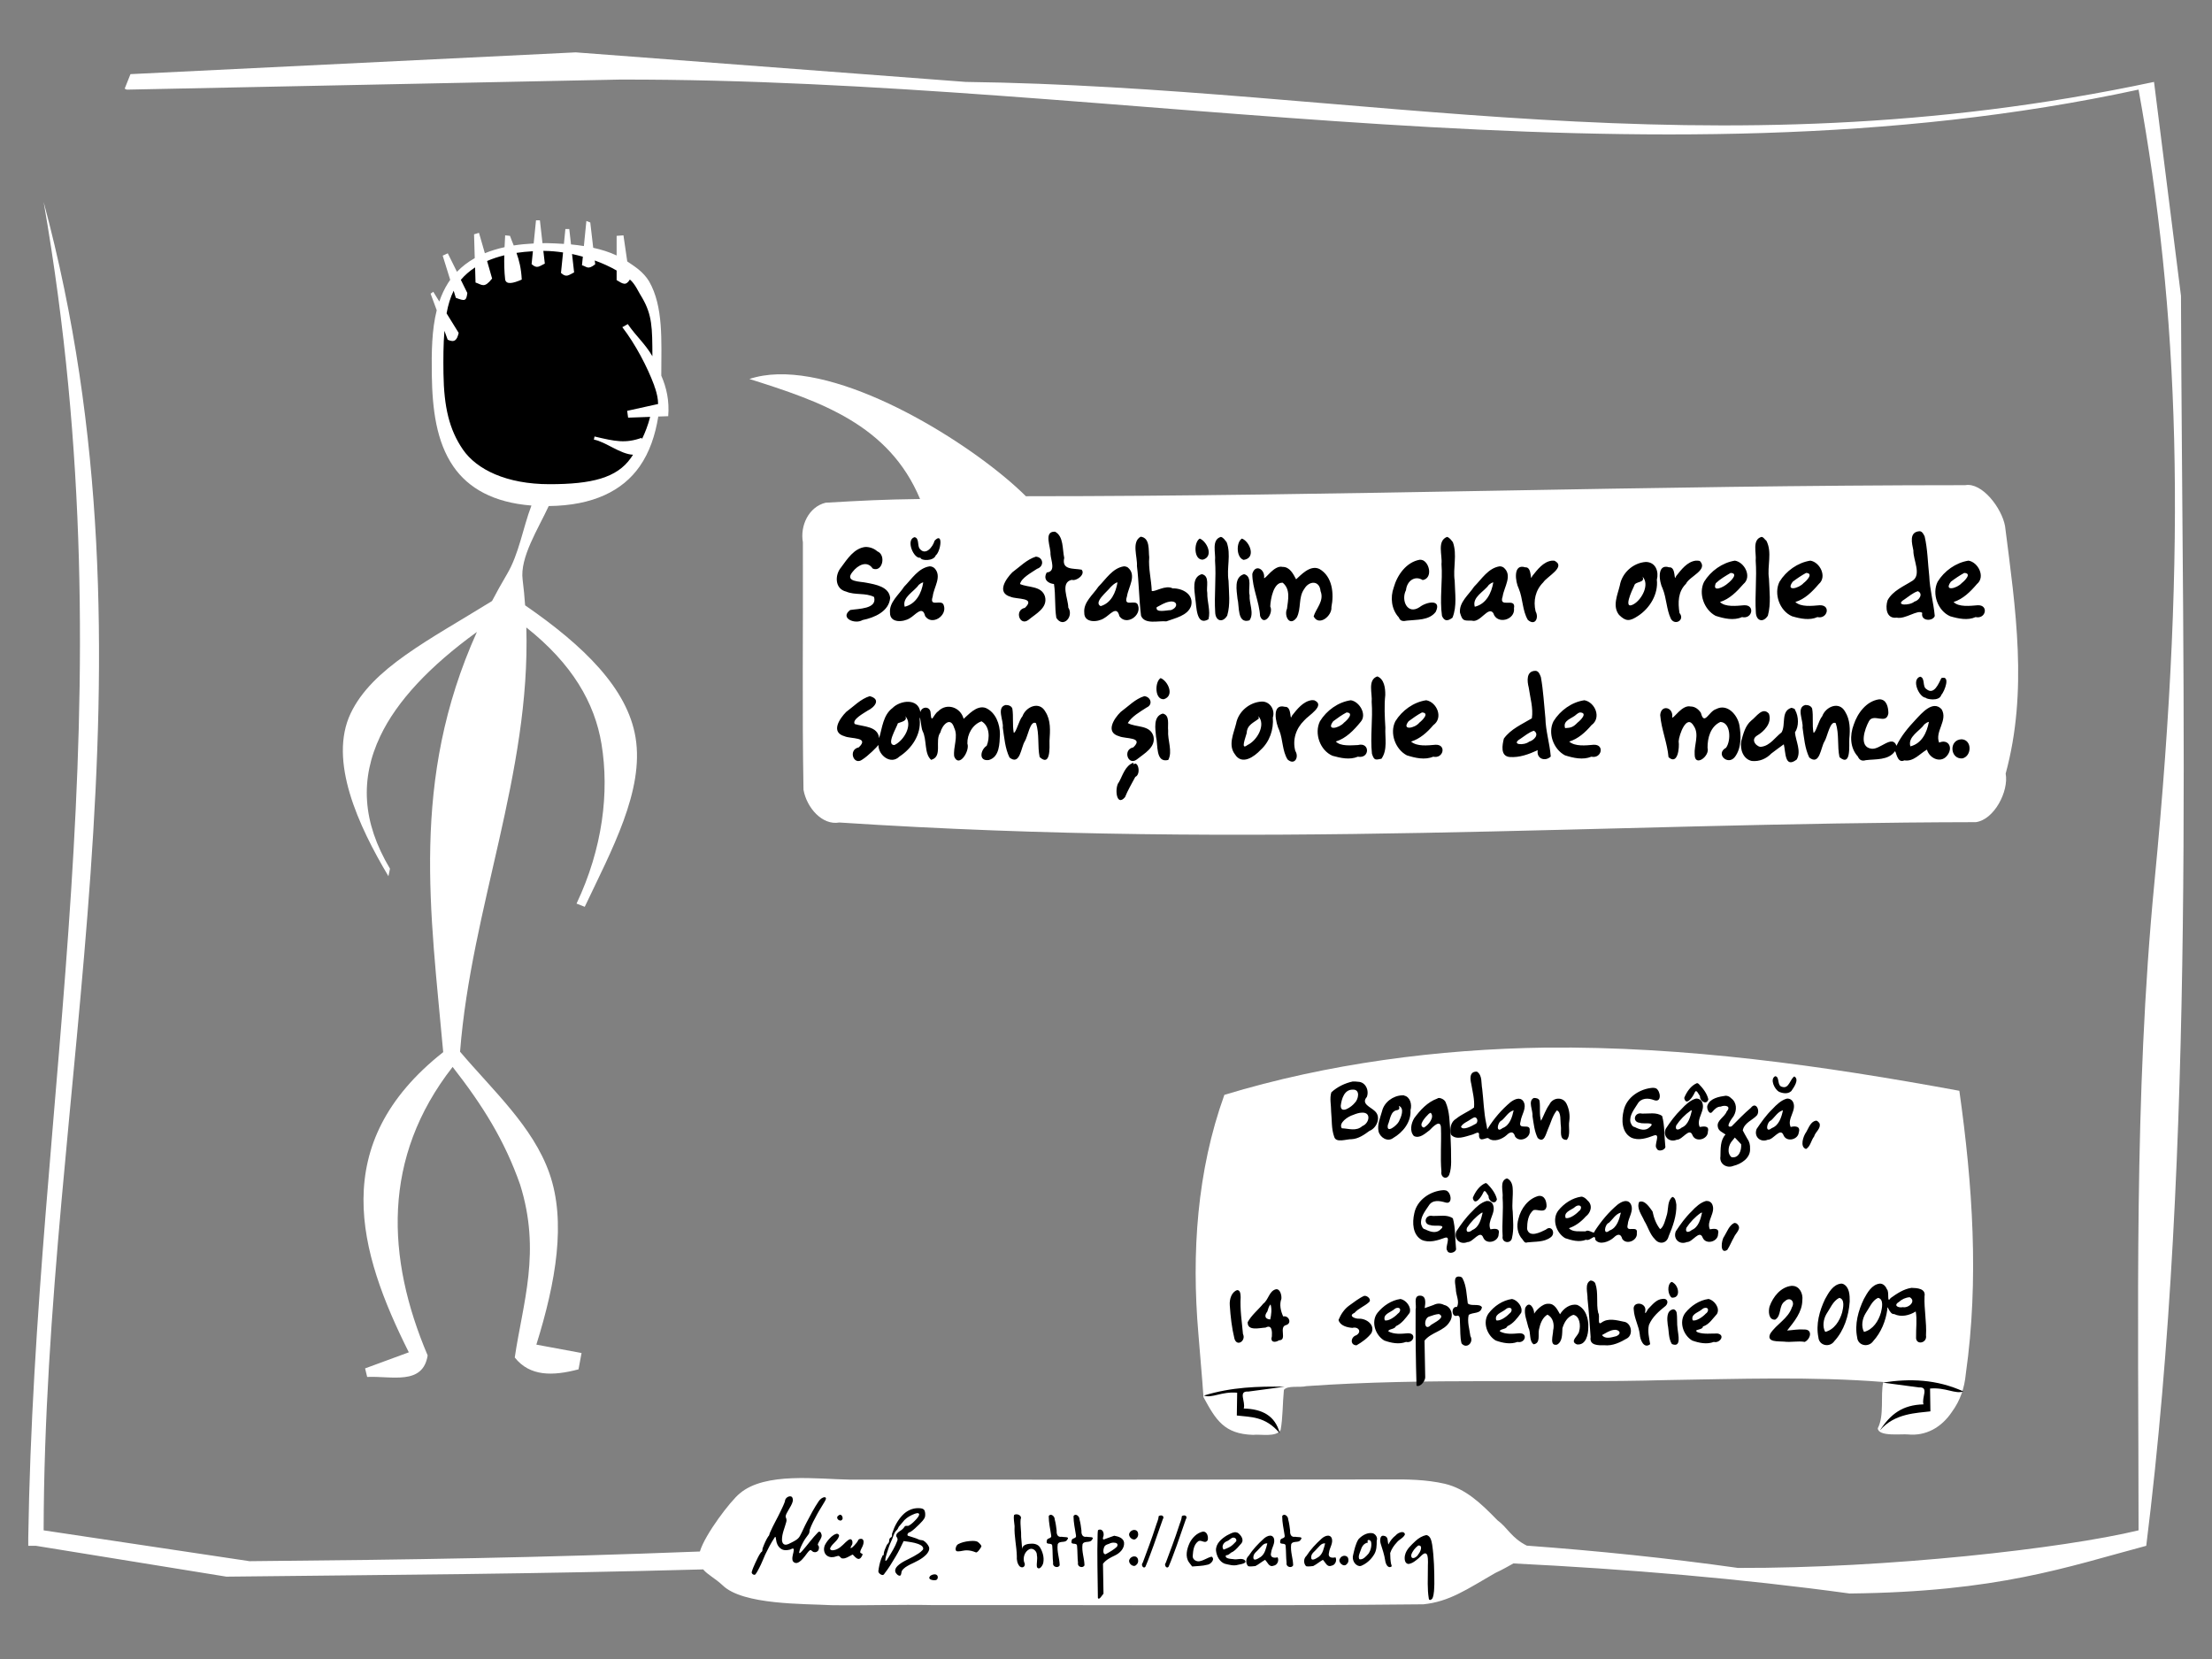
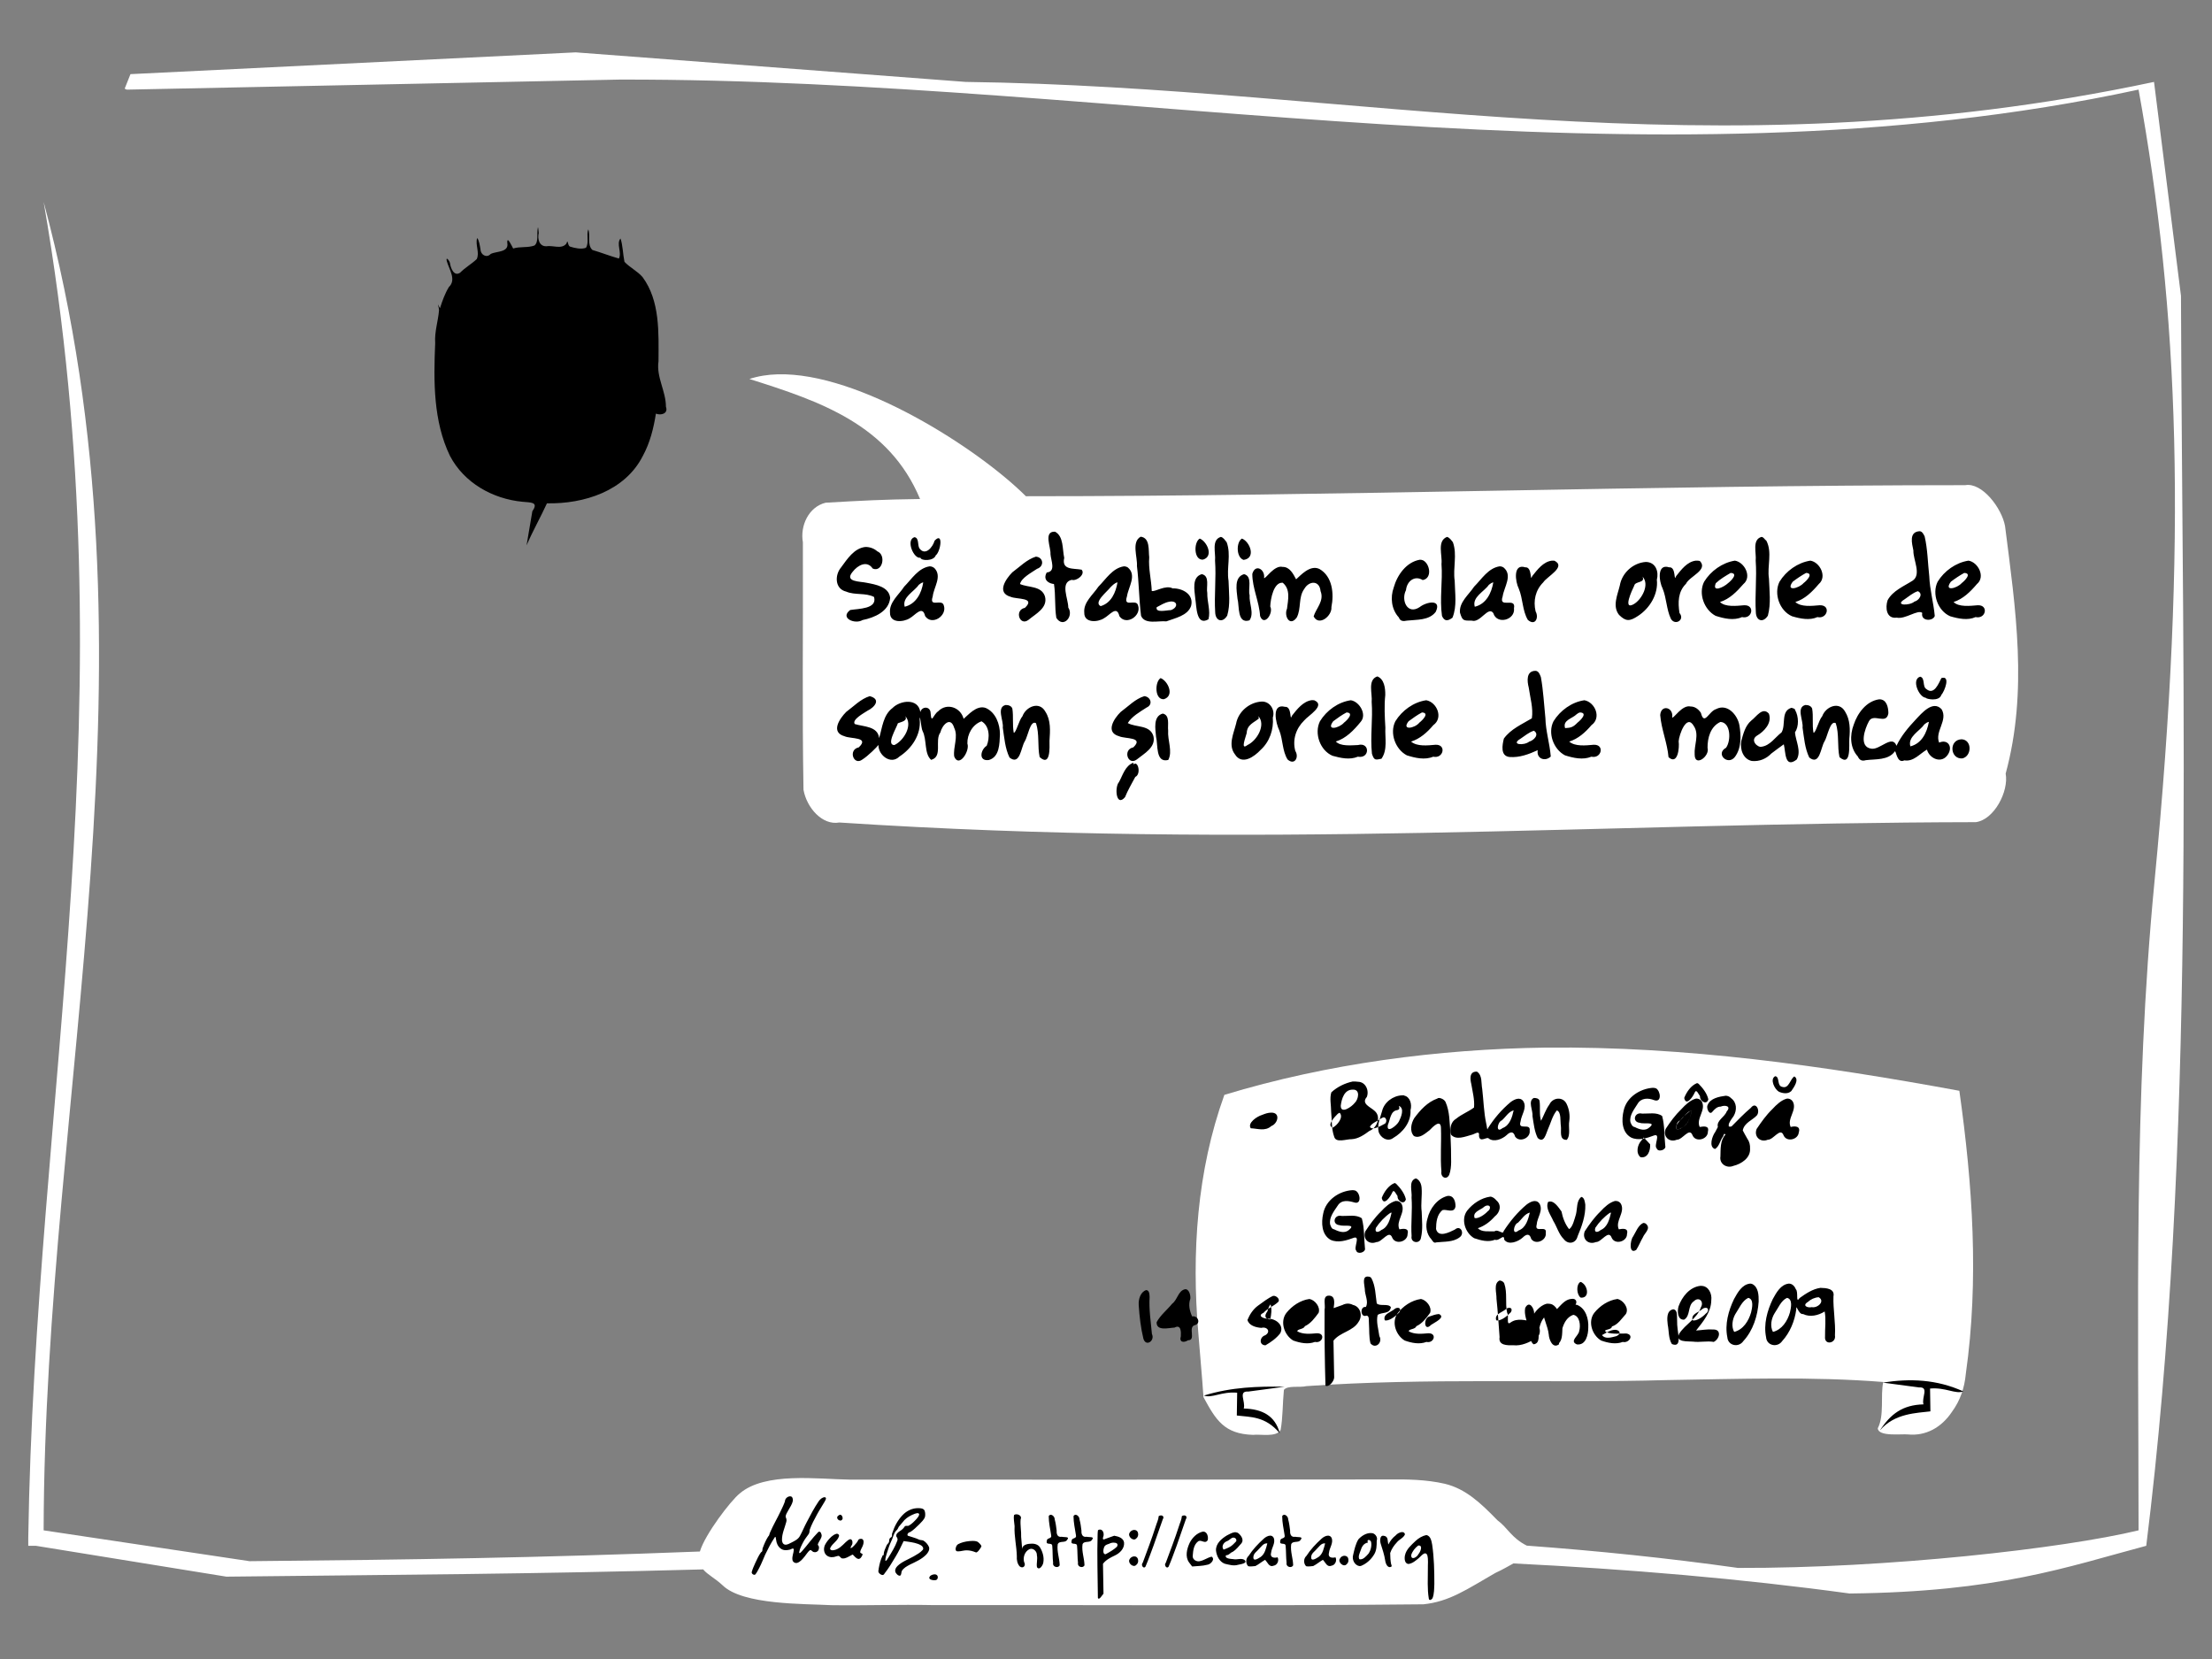
<svg xmlns="http://www.w3.org/2000/svg" xmlns:ns1="http://www.inkscape.org/namespaces/inkscape" xmlns:ns2="http://sodipodi.sourceforge.net/DTD/sodipodi-0.dtd" ns1:output_extension="org.inkscape.output.svg.inkscape" version="1.1" ns2:docname="tricou-ceata-bogdan.svg" height="600" width="800" ns1:version="0.46+devel" ns2:version="0.32" id="svg1">
  <rect width="100%" height="100%" fill="#808080" stroke="none" />
  <defs id="defs3">
    <ns1:perspective ns2:type="inkscape:persp3d" ns1:vp_x="0 : 300 : 1" ns1:vp_y="0 : 1000 : 0" ns1:vp_z="800 : 300 : 1" ns1:persp3d-origin="400 : 200 : 1" id="perspective17" />
    <ns1:perspective id="perspective2836" ns1:persp3d-origin="400 : 200 : 1" ns1:vp_z="800 : 300 : 1" ns1:vp_y="0 : 1000 : 0" ns1:vp_x="0 : 300 : 1" ns2:type="inkscape:persp3d" />
  </defs>
  <ns2:namedview id="base" pagecolor="#ffffff" bordercolor="#666666" borderopacity="1.0" ns1:pageopacity="0.0" ns1:pageshadow="2" ns1:zoom="0.78166667" ns1:cx="400" ns1:cy="300" ns1:window-width="1304" ns1:window-height="689" ns1:window-x="370" ns1:window-y="221" showgrid="false" ns1:window-maximized="0" ns1:current-layer="svg1" />
  <path style="overflow:visible;marker:none;font-size:medium;font-style:normal;font-variant:normal;font-weight:normal;font-stretch:normal;text-indent:0pt;text-align:start;text-decoration:none;line-height:normal;letter-spacing:normal;word-spacing:normal;text-transform:none;direction:ltr;text-anchor:start;color:rgb(0, 0, 0);fill:#ffffff;fill-opacity:1;stroke:none;stroke-width:1px;visibility:visible;display:inline;font-family:Bitstream Vera Sans" d="M 559.062 378.875 C 520.146 379.405 480.136 384.645 442.812 395.969 C 432.884 423.475 430.906 453.277 433.406 482.281 C 433.974 489.952 434.749 497.606 435.25 505.281 C 439.723 513.571 442.776 518.629 453.188 518.938 C 455.832 518.602 461.635 519.907 463.156 517.156 C 463.965 512.844 463.866 507.392 464.344 502.656 C 465.764 500.946 469.966 501.917 472.469 501.312 C 516.401 498.221 558.968 500.329 602.969 499.125 C 628.549 498.725 655.264 497.766 681.094 499.812 C 680.025 504.93 681.562 511.825 679.125 516.562 C 679.323 519.676 687.748 518.544 690 518.781 C 696.525 519.435 702.152 516.242 705.875 510.719 C 708.99 506.468 710.481 501.969 710.969 496.812 C 715.789 462.857 713.401 428.316 708.625 394.5 C 659.092 385.36 609.479 378.388 559.062 378.875 z " id="path2898" />
  <path style="overflow:visible;marker:none;font-size:medium;font-style:normal;font-variant:normal;font-weight:normal;font-stretch:normal;text-indent:0pt;text-align:start;text-decoration:none;line-height:normal;letter-spacing:normal;word-spacing:normal;text-transform:none;direction:ltr;text-anchor:start;color:rgb(0, 0, 0);fill:#000000;fill-opacity:1;stroke:none;stroke-width:1px;visibility:visible;display:inline;font-family:Bitstream Vera Sans" d="m 435.406,504.719 c 2.877,1.097 6.362,-1.529 12.031,-1.031 -0.042,2.75 -0.083,5.5 -0.125,8.25 4.842,0.618 10.253,0.128 15.531,6.417 -1.68,-6.471 -6.506,-8.777 -13.031,-8.948 0.78,-2.475 -2.163,-6.386 1.625,-6.125 l 13.125,-1.75 c -9.542,-0.172 -19.148,0.101 -29.156,3.188 z" id="path2846" ns2:nodetypes="cccccccc" />
  <path style="overflow:visible;marker:none;font-size:medium;font-style:normal;font-variant:normal;font-weight:normal;font-stretch:normal;text-indent:0pt;text-align:start;text-decoration:none;line-height:normal;letter-spacing:normal;word-spacing:normal;text-transform:none;direction:ltr;text-anchor:start;color:rgb(0, 0, 0);fill:#ffffff;fill-opacity:1;stroke:none;stroke-width:1px;visibility:visible;display:inline;font-family:Bitstream Vera Sans" d="m 208.219,18.938 -161.031,7.875 -2.094,5.25 0.688,0.344 0.688,0 177.688,-3.625 c 182.189,-0.356 370.574,42.274 549.281,3.625 14.58,80.363 17.844,161.733 5.75,286.594 -7.53,77.745 -5.75,155.831 -5.75,234.469 -27.25,6.57 -90.8,13.763 -144.875,13.594 -25.346,-3.567 -50.818,-6.188 -76.375,-8.062 -5.626,-2.839 -6.872,-6.428 -10.616,-9.174 -6.048,-6.21 -11.455,-11.37 -19.04,-13.201 -6.764,-1.548 -13.751,-1.646 -20.656,-1.562 -64.812,0.109 -129.625,0.083 -194.438,0.062 -11.697,-0.159 -30.714,-2.861 -39.938,5.031 -3.308,2.684 -12.54,14.788 -14.375,20.969 -57.966,2.247 -104.449,2.967 -162.875,3.5 L 15.781,553.469 c 0.355,-160.099 44.901,-313.376 0,-480.438 31.462,181.076 -3.126,322.513 -5.562,483.25 l 0,2.781 2.781,0 68.875,11.156 c 61.283,-0.701 111.017,-0.931 172.438,-2.625 1.644,1.976 4.389,3.253 7.062,5.781 7.322,7.118 29.431,6.619 39.312,7.156 12.229,0.179 24.457,-0.279 36.688,-0.031 59.132,-0.097 118.284,0.335 177.406,-0.281 9.477,-0.955 15.865,-5.515 26.033,-11.341 2.916,-1.33 4.748,-2.504 6.53,-3.44 41.51,2.065 82.167,5.477 121.594,10.875 53.846,-0.589 78.339,-9.545 107.281,-17.25 18.039,-144.801 13.048,-302.269 12.562,-452.062 l -9.75,-77.375 C 616.981,64.077 491.499,31.475 349.25,29.625 L 208.219,18.938 z" id="path2903" ns2:nodetypes="ccccccccccccccccccccccccccccccccccccc" />
  <path id="text3280" d="m 285.658,541.165 c -0.918,0.067 -1.773,0.907 -1.781,1.844 -0.418,1.226 -1.015,2.391 -1.562,3.562 -1.207,2.562 -2.66,4.992 -3.781,7.594 -0.286,0.508 -0.221,1.158 -0.688,1.5 -0.809,1.262 -1.419,2.659 -1.938,4.062 -0.311,0.591 0.064,1.363 -0.688,1.688 -0.837,1.166 -1.423,2.487 -2.031,3.781 -0.456,1.055 -0.977,2.107 -1.281,3.219 -0.283,0.667 0.703,1.394 1.25,1.031 0.594,-0.725 0.996,-1.585 1.438,-2.406 0.832,-1.556 1.43,-3.208 2.156,-4.812 1.012,-2.1 2.08,-4.184 3.375,-6.125 0.481,-0.837 0.451,0.437 0.562,0.781 0.123,1.226 0.661,2.458 1.688,3.188 0.88,0.686 2.089,0.68 3.125,0.406 0.502,-0.011 1.465,-0.934 1.594,-0.031 -0.049,1.233 -0.695,2.405 -0.5,3.656 0.071,0.821 0.984,1.367 1.75,1.125 1.194,-0.406 1.977,-1.47 2.75,-2.406 0.605,-0.72 1.079,-1.62 1.844,-2.188 0.578,-0.168 0.85,0.672 1.438,0.688 0.762,0.226 1.641,-0.288 1.75,-1.094 0.167,-0.545 0.064,-1.212 -0.375,-1.5 0.102,-0.575 0.438,-1.09 0.719,-1.594 0.409,-0.721 0.989,-1.595 0.531,-2.438 -0.115,-0.643 -0.749,-1.054 -1.219,-0.438 -2.043,2.06 -3.698,4.463 -5.625,6.625 -0.249,0.276 -1.182,1.394 -1.125,0.469 0.234,-1.291 0.864,-2.475 1.469,-3.625 0.511,-0.99 1.199,-1.849 1.844,-2.75 0.428,-0.497 0.426,-1.123 0.5,-1.719 0.673,-1.925 1.664,-3.708 2.625,-5.5 0.847,-1.609 1.89,-3.105 2.781,-4.688 0.234,-0.462 0.906,-1.425 0.031,-1.594 -0.931,0.053 -1.672,0.747 -2.188,1.469 -1.644,2.415 -2.992,5.008 -4.344,7.594 -0.876,1.637 -1.567,3.377 -2.469,5 -0.621,1.162 -1.852,1.735 -2.969,2.312 -0.759,0.349 -1.562,0.924 -2.438,0.781 -0.775,-0.163 -1.065,-1.01 -1.062,-1.719 -0.024,-2.233 0.974,-4.288 1.531,-6.406 0.255,-0.675 0.062,-1.322 -0.219,-1.938 0.02,-0.875 0.615,-1.623 1,-2.375 0.597,-1.105 1.376,-2.153 1.625,-3.406 0.038,-0.568 -0.063,-1.385 -0.688,-1.594 -0.131,-0.023 -0.275,-0.041 -0.406,-0.031 z m 46.531,4.281 c -2.181,-0.075 -4.307,0.96 -5.781,2.531 -1.692,1.783 -2.904,4.013 -3.656,6.344 -0.333,0.568 0.139,1.472 -0.625,1.75 -0.564,0.302 -0.544,1.013 -0.594,1.562 -0.151,0.583 -0.812,0.859 -0.969,1.5 -0.421,0.937 -0.883,1.903 -0.969,2.938 0.342,0.542 -0.305,0.118 -0.406,0.562 -0.712,1.423 -1.101,3.001 -1.375,4.562 -0.028,0.183 -0.034,0.349 -0.062,0.531 -0.247,0.602 0.015,1.209 0.562,1.531 0.462,0.424 1.213,0.583 1.531,-0.094 1.524,-1.937 2.8,-4.076 4.062,-6.188 1.099,-1.814 2.001,-3.71 2.906,-5.625 0.535,0.076 1.059,0.143 1.594,0.219 1.593,0.255 3.275,0.484 4.688,1.312 0.56,0.309 1.108,1.103 0.594,1.688 -0.892,1.007 -2.103,1.645 -3.25,2.312 -1.991,1.128 -4.25,1.894 -5.906,3.531 -0.638,0.627 -1.091,1.698 -0.5,2.5 0.341,0.474 0.884,1.085 1.531,0.938 0.515,-0.397 0.345,-1.154 0.594,-1.688 0.646,-1.113 1.845,-1.714 2.938,-2.312 2.078,-1 4.274,-1.935 5.906,-3.625 0.653,-0.704 1.274,-1.695 1,-2.688 -0.404,-0.978 -1.155,-1.83 -2.062,-2.375 -0.517,-0.223 -1.113,-0.102 -1.625,-0.375 -1.263,-0.619 -2.657,-0.894 -3.969,-1.375 -0.487,-0.453 0.271,-1.315 0.844,-1.312 1.215,-0.77 2.252,-1.817 3.281,-2.812 0.766,-0.823 1.683,-1.594 2.062,-2.688 0.146,-0.728 0.119,-1.518 -0.125,-2.219 -0.357,-0.864 -1.412,-0.93 -2.219,-0.938 z m -0.531,1.812 c 0.32,-0.041 0.63,0.022 0.781,0.344 -0.011,0.684 -0.538,1.21 -0.938,1.719 -0.828,0.892 -1.679,1.805 -2.75,2.406 -0.491,0.325 -1.2,-0.151 -1.594,0.406 -0.446,0.744 -1.152,1.263 -1.875,1.719 -0.606,0.387 -1.368,1.075 -1.094,1.875 0.395,0.48 0.589,1.027 0.281,1.625 -0.754,2.075 -1.95,3.967 -3.094,5.844 l -0.031,0.094 -0.062,0.062 c -0.302,0.337 -0.642,1.324 -1.094,1.094 -0.027,-0.902 0.284,-1.767 0.531,-2.625 0.471,-1.424 0.882,-2.896 1.531,-4.25 0.697,-1.281 0.854,-2.843 1.844,-3.969 0.505,-0.367 0.706,-0.911 0.969,-1.438 0.652,-0.815 1.394,-1.577 2.031,-2.406 1.01,-1.031 2.322,-1.73 3.656,-2.25 0.26,-0.071 0.586,-0.209 0.906,-0.25 z m 35.938,0.406 c -0.319,-10e-4 -0.615,0.075 -0.844,0.25 -0.263,1.338 0.095,2.686 0.188,4.031 -0.194,3.661 0.744,7.257 0.812,10.906 -0.091,1.282 0.148,2.619 1,3.625 1.248,1.04 2.432,-0.265 1.625,-1.562 -0.464,-1.786 0.266,-3.825 1.969,-4.656 1.337,-0.555 2.765,0.871 2.656,2.219 0.33,1.435 -0.224,2.886 0.031,4.312 0.898,1.36 2.251,-0.807 2.312,-1.781 0.302,-1.793 -0.222,-3.666 -1.125,-5.219 -0.698,-1.295 -2.243,-1.625 -3.594,-1.469 -1.219,0.028 -3.021,0.496 -2.938,2 -0.134,-1.494 -0.247,-2.974 -0.375,-4.469 0.086,-2.126 -0.389,-4.244 -0.188,-6.375 0.521,-1.072 -0.574,-1.809 -1.531,-1.812 z m -63.688,0.156 c -0.144,-0.008 -0.311,0.027 -0.469,0.156 -0.128,0.069 -0.237,0.152 -0.344,0.25 -0.67,0.511 -0.181,1.445 0.5,1.625 0.643,0.325 1.335,-0.374 1.125,-1.031 -0.06,-0.45 -0.381,-0.975 -0.812,-1 z m 75.969,0.031 c -0.234,0.044 -0.449,0.185 -0.594,0.5 -0.004,2.3 0.537,4.579 0.875,6.844 0.395,1.414 -1.565,0.911 -1.531,1.969 -0.6,1.949 1.873,0.444 1.938,1.938 0.19,2.044 0.075,4.116 0.312,6.156 -0.332,1.417 1.827,2.078 2.375,0.844 -0.051,-2.539 -1.067,-5.008 -0.719,-7.562 0.51,-1.451 2.732,-0.4 3.375,-1.594 1.24,-1.35 -1.134,-0.916 -1.906,-1.156 -1.488,0.272 -1.944,-0.919 -1.844,-2.188 -0.163,-1.38 -0.344,-2.783 -0.719,-4.125 0.038,-0.855 -0.861,-1.757 -1.562,-1.625 z m 8.969,0 c -0.234,0.044 -0.449,0.185 -0.594,0.5 -0.004,2.3 0.537,4.579 0.875,6.844 0.395,1.414 -1.564,0.911 -1.531,1.969 -0.6,1.949 1.873,0.444 1.938,1.938 0.19,2.044 0.107,4.116 0.344,6.156 -0.332,1.417 1.796,2.078 2.344,0.844 -0.051,-2.539 -1.067,-5.008 -0.719,-7.562 0.51,-1.451 2.732,-0.4 3.375,-1.594 1.24,-1.35 -1.103,-0.916 -1.875,-1.156 -1.488,0.272 -1.976,-0.919 -1.875,-2.188 -0.163,-1.38 -0.344,-2.783 -0.719,-4.125 0.038,-0.855 -0.861,-1.757 -1.562,-1.625 z m 75.469,0 c -0.234,0.044 -0.449,0.185 -0.594,0.5 -0.004,2.3 0.537,4.579 0.875,6.844 0.395,1.414 -1.564,0.911 -1.531,1.969 -0.6,1.949 1.842,0.444 1.906,1.938 0.19,2.044 0.107,4.116 0.344,6.156 -0.332,1.417 1.827,2.078 2.375,0.844 -0.051,-2.539 -1.067,-5.008 -0.719,-7.562 0.51,-1.451 2.732,-0.4 3.375,-1.594 1.24,-1.35 -1.134,-0.916 -1.906,-1.156 -1.488,0.272 -1.944,-0.919 -1.844,-2.188 -0.163,-1.38 -0.344,-2.783 -0.719,-4.125 0.038,-0.855 -0.861,-1.757 -1.562,-1.625 z m -44.5,0.219 c -0.241,0.009 -0.504,0.106 -0.75,0.25 -0.089,1.32 -0.732,2.495 -1.094,3.75 -1.421,4.42 -3.07,8.775 -4.688,13.125 -0.781,0.735 0.27,2.418 1,1.375 1.087,-2.502 1.971,-5.105 2.938,-7.656 1.059,-3.158 2.254,-6.28 3.312,-9.438 0.577,-0.891 0.005,-1.435 -0.719,-1.406 z m 8.375,0 c -0.241,0.009 -0.504,0.106 -0.75,0.25 -0.089,1.32 -0.733,2.495 -1.094,3.75 -1.421,4.42 -3.101,8.775 -4.719,13.125 -0.781,0.735 0.301,2.418 1.031,1.375 1.087,-2.502 1.971,-5.105 2.938,-7.656 1.06,-3.158 2.223,-6.28 3.281,-9.438 0.577,-0.891 0.036,-1.435 -0.688,-1.406 z m -30.531,5.125 c -0.171,0.027 -0.367,0.112 -0.562,0.219 -0.099,0.479 -0.097,0.95 -0.125,1.438 -0.248,7.681 0.038,15.383 0.094,23.062 0.471,1.008 1.579,-1.122 2.031,-1.531 -0.067,-3.61 -0.121,-7.202 -0.188,-10.812 1.014,-1.385 2.671,-2.244 4.219,-2.969 1.835,-0.832 3.613,-2.541 3.406,-4.719 -0.23,-1.689 -2.131,-2.222 -3.562,-2.469 -1.016,0.362 -2.046,0.732 -3.062,1.094 -0.862,0.441 -1.285,0.357 -0.875,-0.781 0.4,-1.126 -0.175,-2.721 -1.375,-2.531 z m 12.469,0.125 c -0.672,0.039 -1.364,0.477 -1.656,1.156 -0.645,1.237 1.425,3.137 2.5,1.906 0.554,-0.44 0.78,-1.198 0.625,-1.875 -0.148,-0.881 -0.797,-1.227 -1.469,-1.188 z m 25.094,0.594 c -0.093,-0.004 -0.18,0.018 -0.281,0.031 -2.091,0.491 -3.739,2.19 -4.688,4.062 -0.999,2.16 -1.733,5.006 -0.188,7.094 0.366,0.488 0.728,0.949 1.094,1.438 1.825,-0.187 3.689,-0.136 5.469,-0.625 1.279,-0.107 3.003,-2.116 1.531,-2.938 -1.4,0.354 -2.605,1.273 -4.031,1.594 -1.298,0.438 -2.985,-0.507 -2.75,-2 0.126,-1.762 0.359,-3.855 1.844,-5.031 1.142,-1.029 2.582,1.108 3.562,-0.531 0.295,-1.158 -0.168,-3.041 -1.562,-3.094 z m 71.906,0.188 c -0.825,-0.01 -1.888,0.591 -2.312,1.156 -1.173,0.879 -2.04,2.042 -2.688,3.312 -0.37,-1.088 0.108,-2.907 -1.625,-3.125 -1.544,-0.345 -1.452,1.89 -1.156,2.844 0.625,1.992 1.315,3.987 1.625,6.062 0.138,1.096 0.897,3.098 2.312,2.188 0.103,-0.326 -0.106,-0.656 -0.188,-0.969 -0.254,-1.272 -0.28,-2.606 -0.312,-3.906 0.475,-1.441 1.37,-2.741 2.406,-3.844 0.856,-1.103 2.401,-1.571 2.938,-2.906 -0.104,-0.575 -0.505,-0.806 -1,-0.812 z m -60.625,0.062 c -0.95,0.098 -1.946,0.753 -2.75,1.125 -1.95,1.17 -4.114,2.992 -3.969,5.5 0.212,1.922 1.243,4.037 3.156,4.75 1.537,0.353 3.185,0.879 4.75,0.406 0.748,-0.213 3.92,-0.502 2.312,-1.844 -1.214,-0.663 -2.622,0.08 -3.938,-0.219 -0.872,-0.09 -3.296,-0.155 -2.656,-1.406 1.076,0.042 1.515,-0.965 2.406,-1.219 1.277,-0.789 2.193,-2.023 3.188,-3.125 0.951,-1.218 -0.09,-2.744 -1.062,-3.562 -0.313,-0.27 -0.676,-0.377 -1.031,-0.406 -0.133,-0.011 -0.271,-0.014 -0.406,0 z m 49.219,0.281 c -1.705,0.005 -3.363,1.068 -4.469,2.312 -1.011,1.713 -1.428,3.704 -1.875,5.625 -0.477,1.618 0.486,3.679 2.219,4 0.22,0.031 0.444,-0.002 0.656,-0.062 1.964,-0.79 3.634,-2.319 4.719,-4.125 0.933,-1.499 0.938,-3.3 0.938,-5 0.446,-1.084 -0.389,-2.382 -1.469,-2.688 -0.245,-0.044 -0.475,-0.063 -0.719,-0.062 z m -193.125,0.25 c -0.074,0.008 -0.147,0.032 -0.219,0.062 -1.29,0.424 -2.238,1.467 -3.062,2.5 -0.183,0.24 -0.368,0.496 -0.531,0.75 -0.69,0.982 -1.002,2.288 -0.562,3.438 0.389,1.17 1.653,1.83 2.844,1.719 0.76,0.012 1.447,-0.399 2.188,-0.469 0.601,0.093 0.782,0.977 1.5,0.938 1.157,0.075 2.133,-0.67 3.125,-1.156 0.196,-0.046 0.431,-0.351 0.594,-0.188 0.59,0.554 1.073,1.309 1.906,1.5 0.736,0.106 1.187,-0.643 1.438,-1.219 0.581,-0.769 -0.605,-0.642 -0.719,-1.188 0.094,-0.976 0.792,-1.763 1.062,-2.688 0.199,-0.665 0.363,-1.594 -0.281,-2.062 -0.508,-0.255 -1.407,-0.059 -1.562,0.531 -0.319,0.637 -0.809,1.162 -1.281,1.688 -0.419,0.373 -0.809,0.968 -1.375,1.062 -0.119,-0.63 0.623,-1.1 0.625,-1.75 0.114,-0.583 -0.085,-1.472 -0.812,-1.5 -0.658,0.167 -1.152,0.696 -1.656,1.125 -1.197,1.187 -2.481,2.537 -4.219,2.844 -0.583,0.181 -1.709,-0.039 -1.281,-0.875 0.76,-1.563 2.553,-2.394 3.094,-4.094 0.224,-0.552 -0.293,-1.024 -0.812,-0.969 z m 213.281,0.469 c -1.473,0.307 -2.808,1.11 -3.906,2.125 -1.548,1.49 -3.386,3.018 -3.844,5.219 -0.237,1.089 -0.188,2.975 1.25,3.125 1.482,-0.179 2.673,-1.237 3.781,-2.156 0.766,-0.634 2.259,-2.705 3.031,-1.062 0.451,1.631 0.169,3.328 0.219,5 0.013,3.575 -0.251,7.208 0.344,10.75 0.124,0.908 1.09,0.327 1.344,-0.156 0.632,-1.629 0.572,-3.436 0.656,-5.156 0.003,-4.728 -0.093,-9.471 -0.781,-14.156 -0.252,-1.329 -0.516,-3.195 -2.094,-3.531 z m -56.5,0.219 c -0.829,1.5e-4 -1.776,0.589 -2.344,1.125 -2.058,1.857 -3.961,3.885 -5.469,6.219 -1.056,0.923 -1.107,2.744 -0.125,3.719 0.837,0.186 1.747,-0.002 2.594,-0.062 1.232,-0.626 2.294,-1.562 3.5,-2.25 0.904,0.827 1.412,2.785 3.062,2.125 1.373,-0.19 2.075,-1.876 1.469,-3.031 -1.321,0.344 -2.872,0.096 -2.344,-1.719 0.188,-1.792 1.707,-3.541 0.906,-5.375 -0.312,-0.552 -0.752,-0.75 -1.25,-0.75 z m 20.906,0 c -0.829,1.5e-4 -1.776,0.589 -2.344,1.125 -2.058,1.857 -3.961,3.885 -5.469,6.219 -1.056,0.923 -1.076,2.744 -0.094,3.719 0.837,0.186 1.716,-0.002 2.562,-0.062 1.232,-0.626 2.294,-1.562 3.5,-2.25 0.904,0.827 1.443,2.785 3.094,2.125 1.373,-0.19 2.075,-1.876 1.469,-3.031 -1.321,0.344 -2.872,0.096 -2.344,-1.719 0.188,-1.792 1.707,-3.541 0.906,-5.375 -0.312,-0.552 -0.784,-0.75 -1.281,-0.75 z m -34.312,0.719 c 0.705,-0.057 1.371,0.499 1.125,1.312 -0.806,0.85 -1.591,1.764 -2.688,2.25 -0.623,0.271 -1.228,0.573 -1.875,0.781 -0.84,-1.037 -0.141,-2.437 1,-2.969 0.666,-0.226 1.191,-0.67 1.75,-1.094 0.208,-0.163 0.453,-0.262 0.688,-0.281 z m 48.969,0.844 c 0.313,-0.04 0.751,0.197 0.938,0.719 0.271,1.437 -0.11,2.971 -0.906,4.188 -0.795,0.911 -2.036,2.406 -3.344,2.062 -0.511,-0.978 0.102,-2.144 0.438,-3.094 0.424,-1.427 1.102,-2.652 2.656,-2.938 -0.276,-0.603 -0.095,-0.898 0.219,-0.938 z m -143.188,0.344 c -0.351,0 -0.723,0.022 -1.156,0.062 -1.619,0.162 -2.969,0.539 -4.031,1.094 -0.443,0.257 -0.731,0.686 -0.875,1.281 -0.051,0.203 -0.094,0.351 -0.094,0.5 0,0.311 0.106,0.57 0.281,0.719 0.124,0.095 0.337,0.125 0.688,0.125 0.423,0 1.029,-0.087 1.812,-0.25 0.402,-0.081 0.817,-0.125 1.25,-0.125 1.041,4e-5 2.168,0.263 3.344,0.75 l 0.094,0 c 0.412,0 1.029,-0.674 1.812,-2 0.041,-0.054 0.062,-0.12 0.062,-0.188 0,-0.325 -0.383,-0.823 -1.156,-1.5 -0.371,-0.311 -1.062,-0.469 -2.031,-0.469 z m 51.031,0.625 c 0.965,-0.005 1.825,0.401 1.156,1.5 -1.189,1.103 -2.646,1.909 -4.062,2.688 -1.26,0.098 -0.854,-2.238 -0.312,-2.969 0.403,-0.485 1.089,-0.631 1.656,-0.844 0.371,-0.237 0.983,-0.372 1.562,-0.375 z m 55.094,0.281 c 0.149,-0.017 0.307,-0.029 0.469,0 -0.467,1.726 -0.836,3.752 -2.375,4.875 -0.872,0.548 -2.879,1.953 -2.656,-0.094 0.098,-1.248 1.356,-1.934 2.062,-2.844 0.722,-0.689 1.458,-1.821 2.5,-1.938 z m 20.906,0 c 0.149,-0.017 0.307,-0.029 0.469,0 -0.467,1.726 -0.805,3.752 -2.344,4.875 -0.872,0.548 -2.91,1.953 -2.688,-0.094 0.098,-1.248 1.356,-1.934 2.062,-2.844 0.722,-0.689 1.458,-1.821 2.5,-1.938 z m 34.156,0.75 c 1.834,-0.145 0.762,2.351 0.031,3.156 -0.448,1.041 -2.65,2.397 -2.594,0.312 0.418,-1.391 1.405,-2.611 2.562,-3.469 z m -26.594,3.719 c -0.668,-0.039 -1.388,0.309 -1.719,1 -0.949,1.215 1.293,3.336 2.406,2.062 0.508,-0.402 0.734,-1.082 0.625,-1.719 -0.054,-0.882 -0.644,-1.304 -1.312,-1.344 z m -76.219,0.219 c -0.672,0.041 -1.363,0.478 -1.656,1.156 -0.642,1.241 1.414,3.121 2.5,1.906 0.554,-0.44 0.78,-1.167 0.625,-1.844 -0.145,-0.887 -0.797,-1.26 -1.469,-1.219 z m -72.188,6.5 c -0.391,0.016 -0.807,0.136 -1.125,0.312 -0.529,0.233 -1.07,0.985 -0.438,1.438 0.578,0.359 1.333,0.431 2,0.344 0.769,-0.105 0.998,-1.121 0.594,-1.688 -0.262,-0.324 -0.64,-0.422 -1.031,-0.406 z" style="font-size:4.334px;font-style:normal;font-variant:normal;font-weight:normal;font-stretch:normal;fill:#000000;stroke:none;font-family:Rufscript" />
  <path ns2:nodetypes="cccccccc" id="path2858" d="m 710.062,503.219 c -2.877,1.097 -6.362,-1.529 -12.031,-1.031 0.042,2.75 0.083,5.5 0.125,8.25 -4.842,0.618 -13.003,0.628 -18.281,6.917 3.9,-6.004 8.232,-9.251 15.781,-9.448 -0.78,-2.475 2.163,-6.386 -1.625,-6.125 l -13.125,-1.75 c 9.883,-1.535 19.474,-1.202 29.156,3.188 z" style="overflow:visible;marker:none;font-size:medium;font-style:normal;font-variant:normal;font-weight:normal;font-stretch:normal;text-indent:0pt;text-align:start;text-decoration:none;line-height:normal;letter-spacing:normal;word-spacing:normal;text-transform:none;direction:ltr;text-anchor:start;color:rgb(0, 0, 0);fill:#000000;fill-opacity:1;stroke:none;stroke-width:1px;visibility:visible;display:inline;font-family:Bitstream Vera Sans" />
  <path style="font-size:medium;font-style:normal;font-variant:normal;font-weight:normal;font-stretch:normal;text-indent:0;text-align:start;text-decoration:none;line-height:normal;letter-spacing:normal;word-spacing:normal;text-transform:none;direction:ltr;block-progression:tb;writing-mode:lr-tb;text-anchor:start;color:#000000;fill:#000000;fill-opacity:1;stroke:none;stroke-width:6;marker:none;visibility:visible;display:inline;overflow:visible;enable-background:accumulate;font-family:Bitstream Vera Sans;-inkscape-font-specification:Bitstream Vera Sans" d="m 194.5,82.5 c -0.447,1.993 0.381,4.979 -1.188,6.281 -2.437,0.918 -5.221,0.294 -7.719,1.094 -0.421,-0.726 -2.257,-4.819 -2.125,-2.062 0.677,3.557 -3.923,2.974 -6,4.031 -1.466,1.611 -3.659,0.306 -3.688,-1.656 -0.221,-1.262 -0.563,-3.507 -1.219,-4.094 -0.726,2.538 0.998,5.301 -0.156,7.625 -1.843,1.748 -4.245,3.093 -6,4.906 -2.244,1.517 -3.44,-1.763 -3.656,-3.406 -0.117,-0.907 -1.656,-2.729 -1.156,-0.781 0.795,2.971 3.579,6.706 0.735,9.393 -1.421,2.361 -2.355,4.973 -3.204,7.638 -1.414,-2.576 -0.425,-0.915 -0.344,0.719 -0.325,4.017 -1.67,7.762 -1.389,11.904 -0.59,13.703 -0.726,28.253 5.356,40.811 5.106,9.745 15.444,15.538 26.189,16.566 2.659,0.324 6.102,-0.122 3.592,3.412 L 190.438,197.25 c 2.217,-5.175 5.023,-10.093 7.375,-15.219 13.433,0.271 28.233,-4.457 34.65,-17.093 2.609,-4.764 3.922,-10.031 4.756,-15.345 1.828,0.742 4.543,-0.005 3.625,-2.469 0.015,-5.672 -3.524,-10.701 -2.688,-16.469 0.042,-10.303 0.603,-21.848 -5.781,-30.469 -1.891,-2.166 -4.599,-3.443 -6.531,-5.5 -0.551,-2.692 -0.618,-6.202 -1.438,-8.438 -1.594,1.963 0.55,4.969 -0.562,7.25 -3.197,-0.876 -6.406,-2.169 -9.594,-3.094 -2.021,-1.923 -0.612,-5.189 -1.5,-7.469 -0.772,2.164 0.395,4.792 -0.844,6.688 -1.792,0.651 -4.118,0.067 -5.844,-0.469 -0.892,-0.632 -0.598,-2.96 -1.219,-1.062 -1.705,2.202 -4.894,0.544 -7.25,0.969 -2.58,0.083 -3.259,-2.685 -2.75,-4.781 C 194.806,83.934 194.602,81.39 194.5,82.5 z" id="path2881" ns2:nodetypes="cccccccccscccccccccccccccccccccccccc" />
-   <path style="font-size:medium;font-style:normal;font-variant:normal;font-weight:normal;font-stretch:normal;text-indent:0;text-align:start;text-decoration:none;line-height:normal;letter-spacing:normal;word-spacing:normal;text-transform:none;direction:ltr;block-progression:tb;writing-mode:lr-tb;text-anchor:start;color:#000000;fill:#ffffff;fill-opacity:1;stroke:none;stroke-width:6;marker:none;visibility:visible;display:inline;overflow:visible;enable-background:accumulate;font-family:Bitstream Vera Sans;-inkscape-font-specification:Bitstream Vera Sans" d="m 193.855,79.677 -0.844,8.375 c -2.558,0.133 -4.975,0.367 -7.219,0.719 -0.453,-1.143 -0.926,-2.256 -1.344,-3.469 l -1.75,-0.188 c -0.072,1.425 -0.152,2.853 -0.219,4.281 -2.603,0.572 -4.973,1.304 -7.125,2.188 l -2.125,-7.375 -1.781,0.531 0.25,8.625 c -2.507,1.403 -4.63,3.054 -6.438,4.938 l -3.312,-6.688 -1.844,0.844 2.719,8.75 c -0.27,0.38 -0.532,0.762 -0.781,1.156 -1.325,2.095 -2.349,4.332 -3.156,6.688 l -2.188,-3.531 -0.969,0.688 2.219,6 c -1.783,7.069 -1.9,15.035 -1.781,23.312 0.18,12.53 1.658,24.243 7.781,33.156 5.431,7.904 14.552,13.083 28.25,14.156 -3.175,8.374 -4.452,17.433 -8.906,24.938 -1.91,3.217 -3.672,6.422 -5.344,9.594 -22.905,14.189 -43.376,24.317 -51.125,40.625 -8.125,17.098 2.779,40.659 13.656,58.906 l 0.562,-2.719 c -10.086,-16.92 -10.859,-32.481 -3.5,-47.969 6.019,-12.666 17.869,-25.291 34.938,-37.656 -24.204,53.709 -16.694,101.606 -12.188,151.969 -42.118,33.219 -30.613,72.284 -12.438,108.562 l -15.812,5.812 0.75,3.094 c 8.742,-0.418 20.15,3.162 21.875,-7.781 -14.966,-35.249 -16.608,-71.543 9.031,-104.344 10.881,13.933 18.787,26.552 24.406,42.562 7.633,24.293 1.002,42.643 -1.938,62.531 5.489,6.924 13.827,6.725 23.062,4.281 l 1.094,-5.906 -16.344,-3.031 c 7.118,-22.787 10.835,-44.541 4.719,-61.969 -5.932,-16.903 -20.457,-29.977 -32.312,-43.969 4.096,-52.209 25.521,-100.535 23.969,-153.438 16.584,13.155 24.729,27.236 27.188,42.156 2.876,17.453 0.403,37.821 -9.031,57.719 l 2.969,1.156 c 9.715,-20.491 21.542,-42.031 18.375,-61.25 -2.923,-17.743 -18.779,-33.193 -39.938,-47.781 -0.229,-3.09 -0.501,-6.187 -0.906,-9.312 -1.039,-8.019 5.66,-18.401 9.438,-26.594 16.094,-0.172 26.743,-5.556 32.875,-14.312 3.63,-5.183 5.66,-11.348 6.75,-18.062 l 3.594,-0.125 c 0.464,-5.574 -0.617,-10.326 -2.5,-14.656 3.2e-4,-0.126 0,-0.249 0,-0.375 0,-12.25 0.832,-24.626 -4.438,-33.781 -2.075,-3.365 -4.925,-5.18 -7.875,-7.156 l -1.375,-9.438 -2.469,0.188 0,7.094 c -2.659,-1.25 -5.519,-2.14 -8.469,-2.781 l -1.062,-9.156 -1.406,-0.531 -0.906,9.062 c -1.541,-0.239 -3.096,-0.451 -4.656,-0.594 l -0.625,-5.562 -1.406,0 -0.531,5.375 c -2.115,-0.139 -4.213,-0.228 -6.281,-0.281 -0.503,0 -0.977,0.024 -1.469,0.031 l -0.938,-8.281 -1.406,0 z m 2.656,11.062 c 0.149,-8.1e-4 0.287,0 0.438,0 2.069,0.018 4.334,0.214 6.688,0.562 l -0.75,7.406 c 2,1.831 2.75,0.745 4.75,-0.188 l -0.75,-6.656 c 1.294,0.267 2.597,0.607 3.906,0.969 l -0.312,3.094 c 1.827,0.519 2.081,1.758 4.781,-0.344 l -0.156,-1.375 c 2.756,0.996 5.433,2.195 7.906,3.625 l 0,3.469 c 2.366,1.463 3.349,2.083 4.781,-0.188 l 0,-0.031 c 1.976,1.617 3.179,4.689 4.5,6.688 3.561,6.187 3.63,10.704 3.656,21.062 -2.844,-4.801 -5.698,-6.971 -8.906,-11.625 l -1.969,1.125 c 4.731,6.124 9.058,14.384 11.531,21.062 0.035,0.264 0.159,0.638 0.344,1.031 0.658,2.002 1.066,3.917 1.062,5.688 l -11.188,2.469 0.344,2.469 7.969,-0.281 c -0.768,2.967 -1.79,5.631 -2.969,8.062 -0.035,-0.164 -0.064,-0.329 -0.094,-0.5 -5.889,2.119 -9.584,1.294 -17.062,-0.469 l -0.219,1.125 c 4.19,0.754 9.544,5.274 14.156,5.469 -0.26,0.392 -0.514,0.774 -0.781,1.156 -5.062,7.228 -14.152,9.5 -29.438,9.5 -15.545,0 -26.355,-5.315 -31.312,-12.531 -4.958,-7.216 -6.858,-15.42 -7.031,-27.5 -0.075,-5.261 -0.05,-10.56 0.344,-15.438 l 1.188,3.219 c 2.456,1.12 3.356,0.185 3.969,-2.469 l -4.375,-7.062 c 0.558,-3.076 1.399,-5.839 2.562,-8.188 l 0.781,2.562 c 3.186,1.205 3.799,1.287 4.156,-1.75 l -2.344,-4.75 c 1.377,-1.631 3.083,-3.154 5.156,-4.5 l 0.156,5.469 c 2.426,0.811 3.13,2.192 6,-1.438 l -1.812,-6.344 c 1.865,-0.809 3.92,-1.502 6.219,-2.062 -0.069,2.835 -0.034,5.738 0.312,8.781 0.398,1.869 2.785,1.418 6,0 -0.194,-4.097 -0.975,-7.034 -1.906,-9.656 1.853,-0.28 3.837,-0.478 5.938,-0.594 l -0.469,4.656 c 2,1.831 2.781,0.745 4.781,-0.188 l -0.531,-4.594 z" id="path4742" ns2:nodetypes="ccccccccccccccsccccsscscsccsccccccccccccsccsccscscscccsccccccccccccccccccscccccccccccccccccccccccccccsssscccccccccccccccccccc" />
  <path style="font-size:medium;font-style:normal;font-variant:normal;font-weight:normal;font-stretch:normal;text-indent:0;text-align:start;text-decoration:none;line-height:normal;letter-spacing:normal;word-spacing:normal;text-transform:none;direction:ltr;block-progression:tb;writing-mode:lr-tb;text-anchor:start;color:#000000;fill:#ffffff;fill-opacity:1;stroke:none;stroke-width:1;marker:none;visibility:visible;display:inline;overflow:visible;enable-background:accumulate;font-family:Bitstream Vera Sans;-inkscape-font-specification:Bitstream Vera Sans" d="M 281.25 135.375 C 277.618 135.474 274.185 136.028 271.031 137.062 C 296.601 145.143 321.481 153.527 332.75 180.469 C 319.206 180.657 312.1 181.032 298.594 181.812 C 292.452 183.319 289.316 190.163 290.375 196.125 C 290.484 228.913 290.092 256.567 290.594 285.625 C 291.743 292.096 297.364 298.581 303.531 297.469 C 455.512 307.391 577.559 297.599 714.562 297.344 C 721.251 296.478 726.56 286.135 725.375 279.781 C 733.503 249.951 728.949 220.098 725.156 190.281 C 723.994 183.807 716.873 174.354 710.719 175.469 C 596.49 175.469 485.26 179.469 371.031 179.469 C 353.83 162.353 310.823 134.565 281.25 135.375 z " id="path2874" />
  <path style="font-size:36.761px;font-style:normal;font-variant:normal;font-weight:normal;font-stretch:normal;fill:#000000;stroke:none;font-family:Rufscript;-inkscape-font-specification:Rufscript" d="m 694.278,192.12 c -3.976,0.229 -2.79,4.395 -2.276,6.972 -0.115,3.349 2.988,8.641 -0.228,10.88 -3.194,2.049 -7.219,3.636 -9.095,7.113 -0.882,2.652 -0.51,6.814 3.312,6.294 3.029,0.698 7.631,-3.055 9.213,-1.724 -0.641,3.07 3.859,3.145 4.53,1.117 -0.43,-4.804 -1.809,-9.499 -1.984,-14.349 -0.544,-4.801 -0.589,-9.805 -1.678,-14.432 -0.373,-0.733 -0.845,-1.813 -1.795,-1.872 z m -312.854,0.168 c -4.081,-0.068 -1.308,5.734 -1.505,8.106 0.153,2.337 2.085,6.309 -1.354,6.658 -1.517,2.701 0.782,4.007 2.623,4.167 0.634,4.028 0.202,8.188 0.846,12.23 2.47,3.92 6.43,-0.483 4.319,-3.735 0.034,-3.122 -3.038,-8.989 1.213,-10.002 1.85,0.575 5.125,-2.072 3.592,-3.681 -2.953,-0.546 -7.279,0.225 -6.264,-4.263 -0.715,-3.138 -0.146,-7.798 -3.336,-9.48 l -0.135,0.034 0,-0.034 -2.1e-4,-1.6e-4 z m 31.124,1.819 c -3.409,1.862 -1.117,7.354 -1.357,10.604 0.748,5.975 0.732,12.01 1.483,17.979 1.313,3.288 6.242,1.735 9.146,2.035 3.145,-1.181 7.69,-2.018 8.947,-5.547 1.114,-4.182 -3.045,-6.472 -6.662,-6.382 -2.524,-1.369 -6.431,1.374 -7.556,0.936 -0.142,-4.067 -1.248,-8.073 -0.916,-12.175 -0.315,-2.525 0.368,-7.031 -3.087,-7.451 z m 29.002,0.067 c -3.516,1.03 -1.808,5.825 -2.115,8.592 0.457,6.221 -0.335,12.459 0.055,18.673 0.098,3.16 2.687,3.989 4.35,1.198 1.201,-4.072 0.595,-8.411 0.479,-12.592 -0.764,-4.632 1.008,-9.46 -0.681,-13.951 -0.638,-0.753 -1.112,-1.651 -2.088,-1.92 z m 81.784,0 c -3.716,1.479 -1.626,6.647 -1.999,9.793 0.47,6.261 -0.717,12.582 0.18,18.805 0.822,1.787 1.869,2.075 3.785,0.636 1.723,-4.175 0.881,-8.937 0.809,-13.363 -0.684,-4.638 0.982,-9.445 -0.653,-13.951 -0.628,-0.77 -1.158,-1.633 -2.122,-1.92 z m 113.75,0 c -3.53,0.991 -1.798,5.835 -2.115,8.592 0.457,6.221 -0.335,12.459 0.055,18.673 0.102,3.134 2.625,3.938 4.35,1.231 1.178,-4.361 0.556,-8.977 0.394,-13.437 -0.703,-4.521 1.272,-9.446 -0.938,-13.681 -0.665,-0.415 -0.869,-1.243 -1.746,-1.378 z m -306.353,0.101 c -3.295,0.981 -0.178,8.04 2.146,7.417 0.194,1.207 4.838,1.29 5.535,-0.82 1.842,-1.419 2.843,-8.772 -0.405,-5.317 -0.643,2.292 -3.351,5.679 -5.491,2.762 -0.731,-1.178 -0.055,-3.777 -1.785,-4.042 z m 103.173,0.505 c -2.205,1.287 -2.225,7.842 1.155,7.623 4.031,-1.133 1.457,-6.614 -1.155,-7.623 z m 15.259,0 c -2.159,1.324 -2.069,6.881 0.606,7.714 4.636,-0.621 2.247,-6.647 -0.606,-7.714 z m -136.183,3.032 c -4.086,0.452 -6.57,4.388 -8.81,7.421 -2.32,2.744 -2.266,7.758 1.851,8.724 3.218,1.371 6.981,0.34 10.091,1.944 1.25,4.388 -5.702,4.218 -8.627,4.716 -3.912,2.926 1.767,5.302 4.467,3.63 4.225,-0.843 9.568,-3.08 9.987,-8.009 -0.399,-4.05 -5.284,-4.849 -8.527,-5.471 -2.3,-0.54 -8.226,-0.217 -5.022,-3.997 1.868,-2.395 5.194,-4.19 7.235,-1.149 3.519,1.51 4.963,-4.919 1.667,-6.225 -1.174,-1.049 -2.744,-1.599 -4.312,-1.583 z m 61.675,3.503 c -3.259,0.99 -5.822,3.68 -8.544,5.675 -2.344,2.389 -5.819,7.396 -0.582,8.859 2.224,0.98 9.176,0.146 5.15,3.981 -3.957,0.808 -1.88,6.786 1.282,4.357 2.607,-2.187 7.062,-4.353 5.967,-8.465 -1.246,-3.941 -6.043,-3.14 -9.032,-4.503 0.505,-2.219 4.062,-4.078 6.189,-5.509 2.634,-0.88 2.331,-4.152 -0.429,-4.394 z m 138.878,1.112 c -4.867,0.815 -8.206,5.51 -9.465,10.023 -1.325,3.669 -0.837,7.948 1.848,10.866 0.506,1.435 1.668,1.404 2.958,1.138 3.571,-0.404 7.947,-0.011 10.366,-3.148 2.339,-4.817 -3.434,-3.642 -5.825,-1.722 -4.444,2.924 -6.789,-2.538 -4.917,-6.151 0.337,-3.323 3.185,-5.427 6.047,-3.645 3.506,-0.606 2.642,-5.863 0.139,-7.128 l -0.558,-0.174 -0.592,-0.059 -5e-5,2.1e-4 z m 47.73,0.337 c -3.138,0.388 -5.252,3.276 -7.096,5.576 -0.928,2.528 0.105,-3.395 -2.523,-3.163 -4.545,-1.471 -3.61,5.24 -2.363,7.7 1.534,3.651 1.261,7.891 3.287,11.321 2.684,2.334 4.068,-0.841 2.802,-3.077 -0.903,-3.836 -0.073,-7.682 2.772,-10.514 1.376,-2.151 8.436,-5.621 4.037,-7.82 -0.304,-0.027 -0.609,-0.024 -0.914,-0.024 z m 52.041,0 c -3.138,0.388 -5.252,3.276 -7.096,5.576 -0.979,2.592 0.124,-3.433 -2.523,-3.163 -4.569,-1.472 -3.653,5.235 -2.363,7.7 1.429,3.518 1.358,7.477 2.971,10.905 1.498,2.634 5.185,0.396 3.117,-2.088 -0.583,-3.763 -0.578,-7.689 2.35,-10.564 1.252,-2.729 8.134,-4.976 5.027,-8.231 -0.481,-0.153 -0.985,-0.133 -1.482,-0.135 z m 14.147,0 c -4.54,0.718 -8.746,3.734 -11.136,7.634 -2.155,4.265 0.002,10.129 4.151,12.322 3.036,0.995 6.613,1.8 9.545,0.456 3.768,0.865 4.82,-4.471 0.775,-4.278 -2.743,0.229 -6.864,0.728 -8.724,-1.179 3.417,-1.044 6.071,-3.725 8.473,-6.494 3.165,-2.63 0.402,-7.907 -3.083,-8.462 l 0,6e-5 z m 27.284,0 c -4.55,0.703 -8.778,3.718 -11.159,7.634 -2.157,4.372 0.064,10.543 4.544,12.481 2.954,0.866 6.356,1.59 9.175,0.297 3.608,0.857 5.017,-4.458 0.775,-4.278 -2.81,0.239 -6.712,0.714 -8.758,-1.179 3.424,-1.029 6.096,-3.701 8.474,-6.494 3.092,-2.619 0.439,-7.92 -3.051,-8.462 l -1.1e-4,1.6e-4 z m 57.195,0 c -4.55,0.703 -8.778,3.718 -11.159,7.634 -2.157,4.372 0.064,10.543 4.544,12.481 2.954,0.866 6.356,1.59 9.175,0.297 3.762,0.839 4.822,-4.461 0.775,-4.278 -2.742,0.226 -6.865,0.73 -8.724,-1.179 3.399,-1.059 6.073,-3.702 8.441,-6.494 3.171,-2.608 0.427,-7.918 -3.051,-8.462 l 0,2.2e-4 z m -116.68,0.472 c -4.614,0.302 -8.65,3.951 -9.421,8.514 -0.813,3.409 -2.775,7.467 -0.28,10.627 2.443,2.407 3.82,2.408 6.896,0.363 4.196,-2.74 7.351,-7.83 6.779,-13.07 0.764,-2.902 -0.376,-6.377 -3.975,-6.434 z m -259.028,1.583 c -4.121,0.627 -6.488,4.602 -9.215,7.35 -1.903,2.932 -5.459,5.635 -5.126,9.397 -0.079,3.89 4.84,3.461 7.099,2.049 2.008,-1.075 4.661,-4.896 5.6,-0.81 2.426,3.624 8.149,-0.105 6.729,-3.939 -0.722,-2.435 -5.398,1.089 -3.972,-3.155 0.347,-3.345 3.475,-7.214 0.637,-10.217 -0.483,-0.417 -1.109,-0.68 -1.752,-0.674 z m 70.264,0 c -4.125,0.626 -6.486,4.612 -9.229,7.35 -1.928,2.918 -5.48,5.633 -5.115,9.409 -0.081,3.823 4.854,3.495 7.101,2.037 2.055,-1.053 4.653,-4.906 5.594,-0.782 2.439,3.586 8.154,-0.137 6.734,-3.968 -0.719,-2.434 -5.399,1.088 -3.995,-3.155 0.497,-3.392 3.695,-7.683 0.294,-10.503 -0.416,-0.249 -0.899,-0.389 -1.385,-0.387 z m 135.88,0 c -4.125,0.626 -6.486,4.612 -9.229,7.35 -1.928,2.918 -5.48,5.633 -5.115,9.409 0.896,2.972 1.258,2.893 4.289,2.884 3.074,0.949 5.873,-5.395 7.764,-2.733 1.258,4.335 8.027,2.513 7.478,-1.752 0.838,-4.235 -5.694,0.341 -4.096,-4.267 0.484,-3.399 3.762,-7.692 0.294,-10.503 -0.416,-0.249 -0.899,-0.389 -1.385,-0.387 z m -78.517,0.202 c -3.013,-0.72 -6.18,4.483 -6.686,4.031 0.468,-3.106 -3.179,-5.319 -4.249,-1.489 0.008,5.207 2.51,10.049 2.817,15.244 1.454,3.915 4.934,-1.034 3.672,-3.469 0.103,-2.75 1.233,-8.866 4.514,-8.589 2.89,2.426 1.922,6.174 1.55,9.386 -1.165,2.628 0.966,6.662 3.502,3.219 1.741,-3.264 0.489,-7.283 2.752,-10.39 1.737,-2.994 5.516,-3.133 5.874,0.812 1.427,3.577 -1.679,6.303 -2.499,9.145 1.879,3.726 6.724,-0.169 6.427,-3.377 0.98,-4.829 0.389,-11.092 -4.347,-13.777 -3.45,-1.636 -6.922,2.472 -8.418,3.747 -1.071,-1.974 -2.279,-4.517 -4.909,-4.492 z m 162.052,2.189 c 2.945,0.102 0.139,2.886 -0.884,3.663 -1.568,1.485 -5.925,3.589 -4.472,0.042 1.613,-1.514 3.469,-2.597 5.356,-3.705 l 0,-1e-4 z m 27.284,0 c 2.887,0.1 0.151,2.906 -0.893,3.66 -1.677,1.927 -6.646,3.21 -3.929,-0.488 1.508,-1.146 3.153,-2.255 4.822,-3.172 z m 57.195,0 c 2.944,0.101 0.141,2.894 -0.893,3.66 -1.677,1.927 -6.646,3.21 -3.929,-0.488 1.508,-1.146 3.153,-2.255 4.822,-3.172 z m -275.735,0.438 c -3.765,1.08 -2.597,5.95 -2.346,8.881 0.466,2.721 0.268,10.067 4.758,7.441 0.826,-3.026 -0.513,-6.368 -0.426,-9.519 -0.468,-2.103 1.056,-6.17 -1.986,-6.802 z m 15.292,0 c -3.766,1.08 -2.652,5.943 -2.38,8.881 0.733,2.684 -0.213,9.201 4.333,7.826 1.8,-2.532 -0.193,-6.155 0.05,-9.113 -0.663,-2.234 1.171,-6.797 -2.004,-7.594 z m 144.099,0.909 c 2.667,2.721 -0.165,8.228 -3.205,9.968 -4.029,2.255 -0.597,-5.031 0.207,-6.701 0.29,-1.716 4.124,-0.877 2.998,-3.267 z m -260.139,2.055 c -0.57,3.889 -2.6,7.831 -6.703,8.825 -0.988,-3.473 3.404,-5.442 5.093,-7.923 0.477,-0.388 0.988,-0.788 1.61,-0.903 z m 70.264,0 c -0.611,3.637 -2.262,7.493 -6.099,8.604 -2.651,-1.341 2.241,-5.122 3.594,-6.854 0.718,-0.702 1.486,-1.518 2.505,-1.75 z m 135.914,0 c -0.655,3.859 -2.568,7.844 -6.703,8.825 -1.045,-3.512 3.391,-5.442 5.093,-7.923 0.477,-0.388 0.988,-0.788 1.61,-0.903 z m 153.53,3.2 c 2.102,0.894 0.45,3.372 -1.222,3.764 -1.765,1.549 -7.417,1.51 -3.561,-0.833 1.528,-1.037 3.029,-2.368 4.783,-2.93 z m -270.75,3.806 c 3.032,-0.59 3.436,2.03 0.64,3.032 -1.634,0.027 -5.628,1.112 -5.179,-1.03 1.457,-0.768 2.897,-1.701 4.54,-2.001 z m 132.478,24.993 c -3.41,0.045 -3.053,3.7 -2.44,6.083 0.511,3.658 1.683,7.403 1.126,11.096 -3.543,2.132 -7.662,3.878 -10.127,7.333 -0.554,2.267 -1.362,6.317 2.072,6.656 3.585,0.279 6.983,-1.012 10.177,-2.469 -0.544,3.169 2.744,4.226 4.716,2.29 -0.365,-4.676 -1.839,-9.194 -1.942,-13.9 -0.507,-4.935 -0.749,-9.92 -1.629,-14.799 -0.359,-0.922 -0.764,-2.227 -1.954,-2.29 z m -57.195,2.021 c -3.646,1.234 -1.736,6.283 -2.055,9.229 0.472,6.246 -0.566,12.526 0.101,18.751 0.797,2.449 1.237,2.245 3.436,1.796 2.293,-3.232 1.23,-7.54 1.417,-11.262 -0.226,-3.925 -0.453,-7.856 -0.036,-11.778 0.043,-2.562 -0.39,-5.76 -2.863,-6.737 z m 196.309,0.101 c -3.291,0.996 -0.385,7.486 2.033,7.616 0.049,0.45 4.864,1.496 5.631,-1.019 1.205,-1.372 3.435,-7.19 0.016,-6.092 -0.997,2 -2.69,6.302 -5.424,3.966 -1.536,-0.872 -0.345,-4.049 -2.255,-4.471 z m -274.691,0.505 c -2.142,1.314 -2.217,7.873 1.172,7.64 3.991,-1.247 1.468,-6.609 -1.172,-7.64 z m -105.194,6.535 c -3.267,0.986 -5.815,3.705 -8.533,5.709 -2.38,2.405 -5.731,7.36 -0.569,8.796 2.218,1.013 9.166,0.187 5.126,4.015 -3.98,0.837 -1.86,6.797 1.315,4.385 1.961,-1.208 5.38,-4.61 5.794,-5.255 -0.064,3.698 4.463,7.292 7.583,4.2 4.468,-2.901 7.913,-7.953 7.339,-13.463 0.106,-2.525 0.501,3.191 1.035,4.195 1.659,3.209 0.513,8.167 3.108,10.457 4.322,-1.163 1.175,-6.99 3.333,-9.903 0.592,-2.572 3.659,-6.089 5.005,-1.684 1.572,3.246 -0.442,6.921 0.003,10.355 1.695,4.325 5.771,-2.009 4.766,-4.664 -0.092,-3.349 1.849,-6.904 5.115,-8.049 2.965,1.669 3.046,6.007 1.874,8.847 -2.248,1.399 -3.061,5.693 0.776,5.152 3.909,-1.115 3.863,-5.947 4.012,-9.26 0.022,-3.718 -1.538,-7.978 -5.129,-9.564 -3.357,-1.218 -6.562,2.785 -8.005,3.931 -1.078,-4.192 -6.105,-5.926 -9.225,-2.711 -1.802,1.21 -2.374,4.79 -2.708,0.676 -0.045,-2.587 -3.173,-2.607 -3.726,-0.406 -0.721,-5.126 -7.265,-4.307 -10.067,-1.467 -3.385,2.531 -3.706,7.11 -4.821,10.865 -0.512,-4.364 -5.636,-4.067 -8.823,-5.076 -1.107,-1.575 3.12,-3.844 4.611,-4.823 2.636,-1.272 4.98,-4.154 0.81,-5.26 z m 99.3,0 c -3.271,0.985 -5.814,3.714 -8.544,5.709 -2.433,2.371 -5.7,7.371 -0.559,8.796 2.202,1.001 9.092,0.2 5.121,4.015 -3.974,0.806 -1.903,6.78 1.253,4.385 2.644,-2.153 7.042,-4.415 5.995,-8.504 -1.273,-4.105 -6.278,-2.986 -9.256,-4.673 1.518,-2.431 4.354,-4.023 6.816,-5.615 2.426,-1.063 1.486,-3.888 -0.827,-4.114 z m 265.764,1.145 c -4.614,0.638 -7.843,5.016 -9.212,9.198 -1.44,3.78 -1.356,8.388 1.504,11.484 0.565,1.309 1.508,1.754 2.87,1.328 3.599,-0.456 8.095,0.103 10.486,-3.137 0.44,-0.789 0.67,4.598 3.453,3.205 3.391,0.542 5.513,-2.376 8.178,-3.889 0.989,3.399 5.438,5.232 7.631,1.712 1.817,-2.832 -0.148,-5.597 -3.218,-4.239 -1.646,-4.054 3.285,-8.084 0.883,-12.08 -3.14,-3.375 -7.172,1.422 -9.336,3.725 -2.698,2.86 -5.306,5.955 -6.974,9.5 -1.498,-4.209 -6.035,1.59 -9.095,1.044 -4.676,-0.644 -2.347,-7.238 -0.845,-9.962 1.651,-3 6.305,1.497 7.01,-2.838 -0.009,-2.12 -0.604,-5.126 -3.335,-5.053 z m -205.235,0.303 c -3.101,0.444 -5.279,3.261 -7.102,5.576 -0.986,2.666 0.133,-3.408 -2.546,-3.163 -5.006,-1.329 -3.345,5.913 -2.061,8.54 1.337,3.399 1.045,7.344 2.979,10.487 2.54,2.286 4.262,-0.803 2.802,-3.082 -1.085,-4.071 0.24,-8.103 3.221,-11.022 1.431,-1.751 7.931,-5.454 3.622,-7.295 l -0.678,-0.041 -0.236,0 0,5e-5 z m 14.147,0.034 c -4.561,0.647 -8.778,3.697 -11.159,7.6 -2.16,4.377 0.043,10.56 4.544,12.482 2.96,0.826 6.237,1.561 9.175,0.33 4.374,0.826 4.416,-5.376 0.034,-4.211 -2.554,0.11 -6.324,0.509 -8.017,-1.28 3.667,-1.108 6.507,-4.057 8.994,-7.107 2.377,-2.694 -0.492,-7.374 -3.571,-7.815 z m 27.284,0 c -4.567,0.645 -8.773,3.705 -11.17,7.6 -2.16,4.268 -0.018,10.147 4.151,12.324 3.044,0.956 6.487,1.77 9.546,0.488 3.701,0.84 4.894,-4.497 0.808,-4.312 -2.843,0.248 -6.637,0.702 -8.825,-1.145 3.195,-1.002 5.811,-3.296 8.048,-5.95 3.723,-2.64 1.288,-8.315 -2.557,-9.006 z m 57.195,0 c -4.567,0.645 -8.773,3.705 -11.17,7.6 -2.16,4.268 -0.018,10.147 4.151,12.324 3.043,0.964 6.489,1.758 9.546,0.488 3.701,0.834 4.913,-4.507 0.808,-4.312 -2.843,0.248 -6.637,0.702 -8.825,-1.145 3.195,-1.002 5.811,-3.296 8.048,-5.95 3.724,-2.64 1.288,-8.315 -2.557,-9.006 z m -116.68,0.472 c -4.429,0.215 -8.473,3.59 -9.286,7.99 -0.874,3.559 -2.993,7.771 -0.414,11.104 2.538,4.055 6.997,0.841 9.303,-1.624 3.246,-2.949 4.754,-7.38 4.396,-11.7 0.886,-2.652 -0.945,-5.843 -3.998,-5.77 z m -92.664,1.246 c -3.379,0.867 -0.642,5.685 -1,8.162 0.548,3.645 0.81,7.48 2.43,10.833 3.84,3.047 4.135,-3.699 5.527,-5.862 1.125,-1.734 1.929,-7.774 4.056,-6.562 1.293,3.948 0.486,8.29 1.316,12.258 3.968,3.648 3.592,-3.465 3.566,-5.927 0.226,-3.551 0.547,-7.368 -1.511,-10.51 -2.146,-3.914 -7.026,-1.79 -8.273,1.673 -1.276,1.441 -2.336,6.129 -3.151,5.97 -0.535,-2.883 -0.054,-5.861 -0.503,-8.73 -0.345,-1.013 -1.493,-1.337 -2.456,-1.304 z m 289.242,0 c -3.379,0.891 -0.642,5.68 -1,8.162 0.548,3.645 0.81,7.48 2.43,10.833 3.859,3.057 4.122,-3.692 5.527,-5.862 1.084,-1.739 2.005,-7.725 4.056,-6.562 1.29,3.959 0.491,8.316 1.349,12.292 4.297,3.637 3.397,-4.232 3.557,-6.715 0.322,-3.314 0.309,-6.825 -1.536,-9.757 -2.152,-3.909 -7.024,-1.792 -8.273,1.673 -1.276,1.441 -2.336,6.129 -3.151,5.97 -0.542,-2.881 0.016,-5.87 -0.486,-8.73 -0.369,-1.003 -1.501,-1.341 -2.473,-1.304 z m -41.498,0.539 c -3.008,-0.735 -6.136,4.443 -6.653,4.006 0.607,-3.772 -4.042,-4.887 -4.328,-0.907 0.413,5.179 2.563,10.046 3.007,15.231 3.361,3.012 3.995,-3.401 3.664,-5.749 0.135,-2.273 2.87,-10.146 5.489,-5.507 2.076,3.106 0.032,6.895 0.303,10.307 0.004,4.695 5.577,0.588 4.658,-2.437 -0.035,-3.602 1.07,-7.715 4.639,-9.352 3.778,0.129 3.918,6.756 2.055,9.33 -4.003,2.198 0.668,6.606 3.2,3.318 2.398,-3.203 2.269,-7.672 1.632,-11.459 -0.688,-3.715 -4.338,-7.974 -8.42,-5.843 -2.658,0.789 -4.278,6.197 -5.5,1.384 -0.812,-1.28 -2.165,-2.346 -3.746,-2.322 z m 36.479,0.472 c -3.94,1.179 -1.924,6.12 -3.57,8.892 -2.325,1.787 -4.149,4.776 -7.242,5.187 -1.352,0.387 -4.319,-2.316 -1.65,-4.009 2.519,-1.471 5.544,-4.511 4.313,-7.945 -2.3,-2.638 -4.572,1.175 -6.368,2.493 -2.17,1.81 -2.89,4.764 -3.621,7.386 -0.552,3.099 0.733,6.597 3.827,7.23 2.735,0.255 5.187,-0.78 7.036,-2.697 1.113,-0.825 3.79,-2.882 4.514,-3.335 0.709,2.642 0.232,8.917 4.672,5.505 1.748,-3.025 -0.351,-6.651 -0.63,-9.816 1.445,-2.087 1.402,-5.718 0.034,-8.118 0.023,-0.535 -1.047,-0.664 -1.314,-0.774 z m -160.907,1.684 c 2.892,0.104 0.14,2.906 -0.893,3.67 -1.667,1.993 -6.669,3.191 -3.929,-0.482 1.521,-1.138 3.13,-2.299 4.822,-3.188 z m 27.284,0 c 2.906,0.149 0.091,2.896 -0.928,3.674 -1.641,2.096 -6.591,2.953 -3.911,-0.486 1.537,-1.129 3.145,-2.296 4.839,-3.188 z m 57.195,0 c 2.906,0.149 0.091,2.896 -0.928,3.674 -1.564,1.631 -2.369,1.882 -4.5,1.99 -0.969,-2.91 2.609,-3.424 4.174,-5.017 0.373,-0.286 0.773,-0.58 1.255,-0.647 z m -150.937,0.404 c -3.575,0.986 -2.67,5.583 -2.429,8.381 0.755,2.834 -0.271,9.577 4.417,8.393 1.656,-3.106 -0.316,-7.156 -0.038,-10.644 -0.269,-1.972 0.758,-5.522 -1.949,-6.131 z m -93.135,0.909 c 2.886,3.102 -0.425,8.842 -3.919,10.476 -3.077,0.028 0.649,-5.984 1.258,-7.882 1.104,-0.497 3.646,-0.778 2.661,-2.594 z m 127.729,0.034 c 2.777,3.141 -0.48,8.819 -3.969,10.442 -2.665,2.1 -0.614,-2.869 -0.275,-4.312 0.132,-3.121 2.685,-3.814 4.413,-5.288 l -0.034,-0.101 -0.135,-0.741 0,1.7e-4 z m 242.489,2.055 c -0.713,3.847 -2.569,7.841 -6.703,8.859 -1.018,-3.511 3.37,-5.502 5.093,-7.979 0.477,-0.382 0.992,-0.77 1.61,-0.88 z m -142.853,3.2 c 2.108,1.363 -0.028,3.493 -1.715,3.961 -1.913,1.518 -6.851,1.129 -3.136,-1.064 1.554,-1.021 3.055,-2.343 4.85,-2.897 z m 154.676,3.099 c -4.706,0.162 -4.199,7.271 0.274,6.92 3.471,-0.796 3.583,-6.735 -0.274,-6.92 z m -299.515,8.488 c -2.962,0.991 -3.869,4.522 -5.221,6.973 -1.687,1.883 -1.029,9.252 2.182,5.471 0.896,-2.289 2.434,-4.931 3.712,-7.324 2.161,-0.919 1.055,-5.998 -0.606,-4.547 -0.097,-0.089 -0.026,-0.416 -0.068,-0.573 z m -4.278,5.49 c 0.156,0.065 -0.136,0.282 0,0 z" id="text4895" />
-   <path style="font-size:33.544px;font-style:normal;font-variant:normal;font-weight:normal;font-stretch:normal;text-align:center;text-anchor:middle;fill:#000000;stroke:none;font-family:Rufscript;-inkscape-font-specification:Rufscript" d="m 533.97,387.57 c -2.64,0.011 -2.28,2.765 -1.843,4.552 0.452,2.781 1.23,5.592 0.974,8.423 -1.935,1.477 -4.49,2.425 -6.447,4.04 -2.024,1.154 -2.417,3.696 -1.885,5.754 1.851,2.17 5.171,0.693 7.467,0.081 1.201,-0.247 2.966,-1.84 2.66,0.407 0.307,2.667 2.962,0.032 3.566,0.958 1.889,1.37 4.805,0.23 6.426,-1.247 1.258,-1.259 2.51,-1.531 3.055,0.494 1.551,2.341 5.647,0.595 5.286,-2.116 0.43,-3.031 -4.419,0.184 -3.295,-3.322 0.273,-2.417 2.459,-4.921 0.995,-7.314 -1.229,-1.739 -3.3,-0.66 -4.648,0.35 -3.199,2.691 -5.975,5.916 -8.172,9.459 -0.247,1.218 -0.395,-1.205 -0.596,-1.739 -0.885,-4.116 -0.958,-8.347 -1.454,-12.52 -0.42,-2.105 0.118,-4.852 -1.84,-6.22 l -0.248,-0.039 -1.8e-4,-2.3e-4 z m -9.413,22.127 c -0.325,-3.755 -0.207,-7.721 -1.788,-11.211 -0.5,-1.017 -2.415,-1.769 -2.932,-1.184 -3.539,1.241 -6.191,4.162 -8.362,7.101 -1.122,1.85 -1.743,4.717 -0.122,6.448 2.06,1.066 4.115,-0.939 5.69,-2.107 1.155,-1.219 4.092,-4.258 4.102,-0.667 0.186,5.203 -0.289,10.427 0.161,15.62 -0.361,2.086 1.882,3.229 2.837,1.146 1.04,-2.947 0.57,-6.179 0.632,-9.251 -0.052,-1.966 -0.133,-3.93 -0.217,-5.895 z M 641.968,389.25 c -1.927,1.103 -0.171,4.665 1.382,5.583 1.378,0.605 3.243,0.948 4.5,-0.233 0.901,-1.317 2.995,-4.177 1.097,-5.292 -1.505,0.883 -1.929,4.523 -4.315,3.794 -2.035,-0.337 -0.915,-3.425 -2.433,-3.852 l -0.232,0 9e-5,0 z m -152.714,1.883 c -2.76,0.574 -5.633,1.942 -7.755,3.927 -0.694,2.199 -0.05,4.681 -0.074,6.994 0.312,3.026 0.057,6.2 1.11,9.091 0.661,2.341 4.427,0.791 6.311,0.861 2.454,-0.138 4.549,-1.617 6.433,-3.004 2.685,-1.03 4.353,-5.055 1.916,-7.192 -1.456,-1.431 -5.054,-2.588 -2.871,-5.064 0.936,-2.334 -0.425,-5.455 -3.15,-5.509 -0.635,-0.094 -1.278,-0.108 -1.919,-0.103 z m 124.448,0.608 c -2.169,0.885 -3.746,3.209 -4.584,5.35 0.669,3.16 3.111,-0.372 3.727,-1.815 0.653,-1.695 1.399,0.408 1.986,1.156 -0.128,1.804 2.422,3.394 3.012,1.159 -0.486,-2.181 -2.016,-4.091 -3.513,-5.614 -0.241,-0.077 -0.354,-0.29 -0.629,-0.237 z m -15.987,1.68 c -4.637,0.341 -9.423,3.41 -10.48,8.159 -0.841,3.371 -0.757,7.893 2.632,9.797 2.685,1.316 5.818,0.23 8.428,-0.753 2.408,-0.692 -0.281,3.695 0.869,4.692 0.464,1.53 3.593,0.576 3.099,-0.956 -0.382,-3.558 -0.161,-7.265 -1.129,-10.745 -2.026,-1.46 -4.862,-0.786 -7.24,-0.86 -2.821,-0.716 -3.77,3.101 -0.749,3.332 1.105,0.541 6.094,-0.551 3.443,1.612 -1.518,1.48 -3.665,0.794 -5.302,-0.061 -0.978,-0.158 -1.293,-0.99 -1.616,-1.814 -0.47,-2.43 1.36,-4.601 2.559,-6.555 1.264,-2.246 3.902,-2.237 6.01,-1.389 2.878,1.003 2.352,-3.317 0.699,-4.261 -0.467,-0.162 -0.729,-0.203 -1.22,-0.199 z m -108.461,0.666 c 2.851,-0.146 2.058,3.607 0.632,4.871 -1.009,1.304 -5.005,4.135 -4.98,0.938 0.289,-2.462 1.279,-5.889 4.348,-5.81 z m 17.811,2.056 c -3.276,0.141 -6.458,2.484 -7.224,5.726 -0.665,2.372 -1.817,4.902 -1.254,7.391 0.595,2.168 3.262,3.858 5.28,2.311 3.554,-2.049 6.519,-5.784 6.268,-10.07 0.605,-2.128 -0.168,-4.879 -2.364,-5.282 0.284,-0.166 -0.644,-0.032 -0.706,-0.076 z m 117.063,0.145 c -2.339,0.314 -5.597,0.912 -6.534,3.352 -0.613,1.024 0.629,3.935 1.734,2.419 0.804,-0.911 1.656,-1.84 2.991,-1.84 1.502,-0.653 3.941,-0.234 2.172,1.75 -0.766,2.088 -3.703,3.228 -3.224,5.526 0.204,1.537 1.717,2.028 2.803,2.81 -1.989,2.088 -1.756,5.258 -1.854,7.935 -0.452,2.691 2.269,4.417 4.663,3.422 2.896,-0.687 6.262,-2.872 6.053,-6.231 0.068,-1.325 -0.229,-2.573 -1.006,-3.642 -0.531,-0.991 -1.151,-1.956 -1.629,-2.961 0.542,-2.796 3.538,-3.701 5.106,-5.435 1.3,-1.68 -0.325,-5.156 -2.181,-2.73 -2.475,2.082 -4.699,4.431 -6.98,6.717 -2.596,0.729 0.127,-2.859 0.753,-3.736 1.241,-2.119 1.199,-4.939 -0.941,-6.486 -0.51,-0.567 -1.199,-0.846 -1.926,-0.87 z m -69.421,0.811 c -2.231,1.116 -0.221,4.567 -0.454,6.597 0.423,2.652 0.675,5.433 1.877,7.865 2.317,2.111 2.991,-1.563 3.684,-3.096 1.063,-2.289 1.601,-4.908 3.243,-6.871 1.665,0.569 1.171,3.911 1.456,5.652 0.254,1.781 -0.735,5.1 2.134,4.994 1.505,-1.763 0.487,-4.651 0.919,-6.886 0.266,-2.081 -0.05,-4.207 -0.986,-6.127 -1.296,-2.721 -5.026,-2.37 -6.219,0.242 -1.317,1.791 -1.989,3.951 -3.018,5.885 -0.719,-2.366 -0.183,-4.895 -0.56,-7.295 -0.304,-0.842 -1.299,-0.992 -2.076,-0.959 z m 58.618,0.232 c -1.989,0.544 -3.758,2.205 -5.206,3.779 -2.225,2.135 -4.044,4.635 -5.723,7.198 -1.05,2.774 1.373,5.029 4.065,3.88 2.06,0.098 4.549,-4.715 5.689,-1.537 1.208,2.663 5.609,1.378 5.537,-1.4 0.595,-2.27 -1.617,-1.866 -2.971,-1.668 -1.378,-3.046 2.303,-6.008 0.837,-9.062 -0.437,-0.824 -1.286,-1.284 -2.227,-1.191 z m 32.9,0 c -1.988,0.544 -3.759,2.204 -5.205,3.78 -2.223,2.132 -3.997,4.654 -5.707,7.191 -1.09,2.769 1.364,5.032 4.049,3.887 2.047,0.095 4.546,-4.701 5.718,-1.537 1.13,2.528 5.256,1.51 5.473,-1.079 0.756,-2.335 -1.347,-2.394 -2.93,-1.985 -1.417,-3.049 2.352,-6.023 0.838,-9.07 -0.45,-0.816 -1.29,-1.282 -2.234,-1.187 z m -140.29,2.607 c 2.148,0.942 0.782,4.082 0.006,5.653 -0.685,1.385 -4.685,4.69 -3.987,1.213 0.848,-1.837 0.879,-5.014 3.388,-5.312 0.949,-0.253 0.822,-0.787 0.594,-1.555 z m 41.502,1.622 c -0.538,2.423 -1.379,5.482 -4.055,6.447 -2.491,2.061 -1.873,-2.235 -0.219,-2.813 1.392,-1.206 2.402,-3.137 4.274,-3.633 z m 64.468,0 c -0.545,2.214 -1.223,5.252 -3.717,6.268 -1.113,0.957 -2.515,1.083 -1.965,-0.785 1.345,-2.057 3.203,-3.956 5.225,-5.372 l 0.456,-0.111 5e-5,4e-5 z m 32.929,0 c -0.527,2.436 -1.406,5.471 -4.077,6.447 -2.474,2.051 -1.838,-2.247 -0.2,-2.816 1.371,-1.228 2.396,-3.148 4.277,-3.632 z m -152.193,0.84 c 3.5,-0.105 2.476,3.961 0.087,4.844 -2.241,2.032 -4.982,0.883 -7.437,0.815 -1.297,-1.883 2.151,-4.274 4.155,-4.857 1.016,-0.418 2.085,-0.786 3.195,-0.803 z m 24.791,0.058 c 1.561,1.569 -0.857,4.529 -2.491,5.358 -2.337,-0.754 0.72,-3.912 1.767,-4.952 l 0.453,-0.314 0.272,-0.092 9e-5,-9e-5 z m 16.016,1.622 c 1.181,0.274 1.106,2.186 0.031,2.484 -1.213,0.682 -4.363,2.42 -5.099,0.962 0.603,-1.303 2.495,-1.929 3.724,-2.835 0.422,-0.254 0.843,-0.543 1.344,-0.612 z m 123.289,1.216 c -1.904,0.384 -2.589,2.586 -3.446,4.055 -1.148,1.561 -2.444,5.451 -0.106,6.201 1.636,-0.971 1.808,-3.138 2.907,-4.505 0.43,-1.692 2.55,-2.862 1.982,-4.735 -0.306,-0.45 -0.733,-1.018 -1.337,-1.016 z m -29.309,6.111 c 0.756,0.814 1.566,1.606 2.288,2.433 0.174,2.137 -0.796,5.199 -3.504,4.66 -1.785,-1.553 -1.06,-4.566 0.428,-6.11 0.255,-0.333 0.519,-0.66 0.788,-0.982 z m -82.425,14.77 c -2.823,0.867 -1.271,4.746 -1.564,6.98 0.338,4.621 -0.289,9.254 0.015,13.87 -0.476,2.569 3.085,3 3.396,0.594 0.721,-3.053 0.353,-6.242 0.254,-9.348 -0.379,-2.875 0.203,-5.75 -0.028,-8.618 -0.081,-1.459 -0.721,-2.968 -2.073,-3.477 z m -7.762,1.709 c -2.169,0.885 -3.746,3.209 -4.584,5.35 0.669,3.16 3.111,-0.372 3.727,-1.815 0.653,-1.695 1.399,0.408 1.986,1.156 -0.128,1.804 2.422,3.394 3.012,1.159 -0.486,-2.181 -2.016,-4.091 -3.513,-5.614 -0.241,-0.077 -0.354,-0.29 -0.629,-0.237 z m -15.205,2.549 c -4.774,0.29 -9.64,3.577 -10.557,8.484 -0.742,3.287 -0.596,7.591 2.651,9.472 2.716,1.259 5.845,0.211 8.486,-0.753 2.376,-0.694 -0.205,3.63 0.811,4.663 0.452,1.45 3.078,0.712 3.186,-0.521 -0.409,-3.694 -0.16,-7.535 -1.158,-11.15 -2.026,-1.46 -4.862,-0.786 -7.24,-0.86 -2.821,-0.716 -3.77,3.101 -0.749,3.332 1.093,0.542 6.047,-0.559 3.443,1.612 -1.573,1.528 -3.771,0.742 -5.46,-0.11 -0.955,-0.136 -1.176,-1.02 -1.461,-1.802 -0.434,-2.528 1.44,-4.808 2.761,-6.802 1.375,-2.215 3.971,-1.718 6.043,-1.104 2.909,0.875 1.986,-4.326 -0.152,-4.409 -0.229,-0.022 -0.367,-0.065 -0.601,-0.051 z m 34.435,2.085 c -3.713,0.932 -6.433,4.537 -7.287,8.225 -0.788,2.568 -0.421,5.518 1.465,7.516 0.462,0.623 0.82,1.452 1.732,1.061 2.851,-0.344 6.035,0.004 8.441,-1.83 1.948,-1.381 0.362,-4.634 -1.75,-2.786 -1.958,0.963 -5.983,3.069 -6.776,-0.227 0.023,-2.393 0.31,-5.285 2.359,-6.843 1.435,-0.414 4.246,1.367 4.682,-1.351 0.014,-1.782 -0.622,-4.009 -2.867,-3.765 z m 15.437,0.261 c -3.273,0.457 -6.284,2.47 -8.333,5.025 -2.409,3.179 -0.752,8.086 2.488,9.994 2.365,0.798 5.108,1.565 7.525,0.57 1.58,0.627 3.362,-2.433 3.362,-0.045 1.495,2.175 5.085,0.734 6.717,-0.773 1.249,-1.249 2.52,-1.545 3.037,0.496 1.527,2.351 5.642,0.585 5.275,-2.117 0.531,-3.102 -4.187,0.264 -3.293,-3.018 0.146,-2.551 2.5,-5.13 0.994,-7.641 -1.225,-1.721 -3.296,-0.632 -4.63,0.373 -3.271,2.73 -6.008,6.057 -8.32,9.618 -0.144,1.464 -2.074,-0.914 -3.291,0.073 -1.942,-0.095 -4.641,0.391 -6.02,-1.142 2.344,-0.788 4.384,-2.29 6.089,-4.229 1.879,-1.394 2.641,-4.107 0.639,-5.805 -0.59,-0.727 -1.404,-1.346 -2.24,-1.377 z m 32.958,0.087 c -1.829,1.319 -1.443,4.214 -1.962,6.283 -0.539,1.749 -1.195,4.701 -2.493,5.383 -1.464,-1.844 -2.288,-4.124 -2.746,-6.394 -1.063,-1.443 -2.822,-4.319 -4.846,-3.439 -1.014,2.351 0.999,4.749 1.881,6.864 1.338,2.136 1.96,4.767 3.779,6.566 1.582,2.085 4.387,1.619 5.012,-1.016 1.526,-3.602 2.925,-7.459 2.787,-11.426 -0.165,-0.956 -0.281,-2.54 -1.413,-2.821 z m -67.22,1.477 c -1.996,0.542 -3.785,2.194 -5.234,3.78 -2.215,2.137 -4.013,4.645 -5.695,7.198 -1.057,2.782 1.336,5.005 4.036,3.88 2.047,0.094 4.546,-4.7 5.718,-1.537 1.208,2.663 5.609,1.378 5.537,-1.4 0.599,-2.242 -1.626,-1.916 -2.971,-1.668 -1.374,-3.052 2.303,-6.016 0.839,-9.08 -0.428,-0.846 -1.287,-1.265 -2.229,-1.173 z m 79.355,0 c -1.996,0.542 -3.785,2.194 -5.234,3.78 -2.215,2.137 -4.013,4.645 -5.695,7.198 -1.057,2.782 1.336,5.005 4.036,3.88 2.047,0.094 4.546,-4.7 5.718,-1.537 1.208,2.663 5.609,1.378 5.537,-1.4 0.599,-2.242 -1.626,-1.916 -2.971,-1.668 -1.374,-3.052 2.303,-6.016 0.839,-9.08 -0.428,-0.846 -1.287,-1.265 -2.229,-1.173 z m -46.31,1.651 c 1.628,-0.226 1.252,1.537 0.291,2.078 -1.116,1.245 -3.446,2.783 -4.728,2.452 -0.768,-2.045 1.575,-2.752 2.873,-3.626 0.481,-0.361 0.934,-0.831 1.564,-0.903 z m -34.464,2.549 c -0.532,2.292 -1.236,5.259 -3.717,6.297 -1.113,0.957 -2.515,1.083 -1.965,-0.785 1.354,-2.059 3.189,-3.989 5.225,-5.401 l 0.456,-0.111 z m 49.988,0 c -0.597,2.419 -1.374,5.502 -4.077,6.476 -2.486,2.052 -1.827,-2.253 -0.199,-2.822 1.358,-1.246 2.39,-3.168 4.275,-3.654 z m 29.367,0 c -0.532,2.292 -1.236,5.259 -3.717,6.297 -1.113,0.957 -2.515,1.083 -1.965,-0.785 1.354,-2.059 3.189,-3.989 5.225,-5.401 l 0.456,-0.111 z m 11.614,3.765 c -1.818,0.864 -2.573,3.148 -3.62,4.866 -1.081,1.341 -1.637,6.638 1.114,4.869 0.973,-1.486 1.542,-3.073 2.43,-4.58 0.539,-1.435 2.834,-3.03 1.321,-4.633 -0.3,-0.392 -0.763,-0.577 -1.245,-0.521 z m -99.222,19.404 c -2.669,-0.437 -1.53,2.936 -1.45,4.448 -0.028,2.149 1.499,4.613 0.379,6.526 -2.191,-0.391 -2.002,4.012 0.203,3.13 1.211,-0.043 0.784,1.968 0.925,2.881 0.167,2.376 -0.035,4.864 0.557,7.147 1.841,2.23 4.531,-0.364 3.202,-2.64 -0.321,-2.523 -1.214,-5.14 -0.608,-7.671 1.615,-1.051 4.345,-0.212 4.786,-2.756 -0.906,-1.503 -3.927,-0.2 -5.123,-1.393 -0.453,-3.047 -0.441,-6.312 -1.914,-9.091 -0.218,-0.311 -0.557,-0.584 -0.956,-0.579 z m 47.294,1.39 c -2.284,1.039 -1.026,4.523 -1.112,6.598 0.488,4.623 0.788,9.252 1.119,13.886 -0.507,3.044 2.796,2.996 4.917,2.932 3.016,0.335 5.833,-1.05 8.354,-2.54 2.242,-1.431 1.449,-5.693 -1.345,-5.981 -2.568,-0.539 -5.574,-1.391 -7.909,0.275 -1.79,1.393 -0.507,-2.415 -1.265,-3.422 -0.826,-3.505 0.152,-7.214 -1.051,-10.647 -0.275,-0.7 -0.998,-1.039 -1.709,-1.101 z m 29.222,0.521 c -1.611,1.006 -1.355,4.556 0.098,5.673 3.284,0.308 2.641,-3.972 0.684,-5.296 l -0.372,-0.271 -0.41,-0.106 z m 61.37,0.608 c -2.921,0.316 -4.515,3.266 -5.792,5.59 -2.026,4.234 -3.38,9.117 -2.424,13.81 0.229,3.087 4.113,3.843 5.784,1.395 3.54,-3.855 5.204,-9.167 5.549,-14.315 0.025,-2.255 -0.059,-5.303 -2.412,-6.372 l -0.343,-0.08 -0.362,-0.027 z m 14.017,0 c -2.921,0.316 -4.515,3.266 -5.792,5.59 -2.026,4.234 -3.38,9.117 -2.424,13.81 0.232,3.102 4.131,3.834 5.813,1.395 2.852,-3.128 4.539,-7.281 5.101,-11.446 -0.11,-2.448 0.769,1.957 2.455,1.655 2.527,1.242 5.554,0.505 7.822,-0.925 0.545,3 0.064,6.052 0.131,9.085 -0.334,3.298 4.104,2.462 3.582,-0.437 0.277,-4.713 -0.708,-9.397 -0.536,-14.117 0.555,-2.859 -2.713,-3.021 -4.705,-3.074 -2.808,0.398 -5.282,2.069 -7.548,3.689 -1.522,2.243 -0.335,-2.324 -1.367,-3.196 -0.397,-1.063 -1.317,-2.057 -2.531,-2.028 z m -31.974,0.811 c -3.877,0.423 -6.655,3.942 -7.896,7.403 -0.508,1.68 -0.431,5.027 2.017,4.819 2.397,-1.417 1.176,-5.073 3.487,-6.638 1.874,-1.848 3.817,0.124 2.556,2.199 -1.35,4.099 -5.604,6.039 -7.825,9.513 -1.548,3.256 3.088,2.677 4.975,2.874 2.506,0.325 5.024,-0.324 7.523,0.103 2.15,-1.076 2.946,-4.616 -0.284,-4.486 -2.045,-0.169 -4.079,0.24 -6.117,0.373 2.541,-3.236 5.46,-6.62 5.503,-10.976 0.316,-2.27 -0.957,-5.12 -3.543,-5.172 l -0.309,-0.012 -0.087,0 -1.9e-4,-5e-5 z m -186.484,1.245 c -2.424,0.621 -2.634,3.797 -4.549,5.204 -1.836,2.253 -4.242,4.117 -5.628,6.685 -0.148,3.343 4.341,2.054 6.472,1.963 2.359,-1.278 2.385,1.529 2.277,3.149 -0.682,2.177 1.091,2.423 2.6,1.438 3.09,0.029 -0.225,-4.84 2.528,-5.492 2.26,-0.654 0.976,-3.587 -1.035,-3.128 -0.895,-1.939 -1.445,-4.32 -0.654,-6.38 0.147,-1.394 -0.522,-3.731 -2.01,-3.438 z m -13.988,0.29 c -2.077,0.715 -2.826,3.376 -2.664,5.474 0.262,4.061 0.724,8.15 1.689,12.104 0.928,3.071 4.263,0.718 3.084,-1.708 -0.398,-4.438 -1.118,-8.871 -0.839,-13.341 -0.056,-0.875 -0.026,-2.524 -1.27,-2.53 z m 65.743,2.027 c -1.993,0.36 -0.793,3.481 -1.193,5.025 -0.057,9.173 0.047,18.378 0.324,27.528 1.297,0.641 3.115,-1.668 3.146,-2.985 -0.083,-4.44 -0.167,-8.88 -0.25,-13.32 2.436,-3.113 7.096,-3.359 9.127,-6.876 1.493,-2.141 0.623,-5.436 -2.073,-6.035 -1.273,-0.666 -2.578,-0.608 -3.81,0.026 -1.062,0.376 -2.124,0.751 -3.186,1.127 0.275,-1.813 0.737,-4.78 -2.085,-4.489 z m -19.81,0.058 c -1.843,0.81 -3.703,2.293 -5.445,3.533 -1.756,1.258 -3.046,3.241 -3.823,5.184 0.534,2.07 3.129,2.728 5.03,2.861 2.046,-0.562 3.553,1.35 1.427,2.651 -2.116,0.635 -2.354,3.6 0.048,3.657 1.984,-1.148 3.977,-2.555 5.37,-4.391 1.497,-2.943 -1.746,-5.325 -4.46,-5.242 -1.448,0.083 -4.054,-1.018 -1.635,-2.104 1.506,-1.691 3.657,-2.377 5.299,-3.92 0.941,-1.002 -0.77,-2.438 -1.811,-2.229 z m 197.315,0.492 c 2.455,1.402 -0.38,4.025 -2.505,3.591 -1.5,0.351 -3.599,-0.55 -1.405,-1.882 1.07,-0.991 2.452,-1.61 3.91,-1.709 z m -25.486,0.232 c 2.149,0.435 1.42,3.717 1.041,5.277 -0.871,3.046 -2.853,6.223 -6.109,7.032 -1.074,-1.818 -0.677,-4.512 0.365,-6.365 1.399,-2.042 2.417,-4.815 4.703,-5.943 l 0,5e-5 z m 14.017,0 c 2.184,0.409 1.451,3.712 1.07,5.277 -0.863,3.064 -2.878,6.219 -6.138,7.032 -1.114,-2.034 -0.621,-4.791 0.593,-6.739 1.317,-1.876 2.316,-4.588 4.476,-5.569 z m -77.994,0.377 c -2.262,0.181 -3.715,2.219 -5.198,3.691 -0.677,1.133 -1.242,2.46 -0.941,0.306 0.086,-2.861 -4.793,-3.203 -4.199,10e-5 0.177,3.054 1.831,5.791 2.172,8.833 0.107,1.877 1.436,5.376 3.759,3.548 -0.374,-2.198 -0.993,-4.669 -0.449,-6.933 1.198,-2.943 3.662,-5.011 6.061,-6.947 1.158,-1.157 0.65,-2.833 -1.203,-2.497 z m -94.733,0.029 c -3.271,0.448 -6.261,2.477 -8.306,5.023 -2.45,3.164 -0.779,8.088 2.461,9.995 2.481,0.886 5.338,1.482 7.873,0.505 2.719,0.647 3.956,-3.216 0.666,-3.128 -2.32,0.203 -4.966,0.478 -7.067,-0.695 -0.02,-0.911 2.365,-0.687 2.722,-1.854 2.121,-0.933 3.654,-3.028 4.995,-4.853 0.735,-2.135 -1.379,-4.653 -3.302,-4.994 l -0.042,0 -1.3e-4,5e-5 z m 40.343,0 c -3.374,0.464 -6.488,2.57 -8.509,5.276 -2.205,3.179 -0.508,7.882 2.635,9.742 2.481,0.886 5.338,1.482 7.873,0.505 2.719,0.647 3.956,-3.216 0.666,-3.128 -2.32,0.203 -4.966,0.478 -7.067,-0.695 -0.029,-0.926 2.393,-0.652 2.722,-1.854 2.136,-0.921 3.695,-3.012 5.011,-4.859 0.711,-2.144 -1.414,-4.628 -3.289,-4.988 l -0.042,0 -1.4e-4,10e-5 z m 71.014,0 c -3.273,0.457 -6.285,2.47 -8.333,5.025 -2.409,3.179 -0.752,8.086 2.488,9.994 2.472,0.881 5.317,1.485 7.844,0.505 2.092,0.597 4.307,-2.491 1.328,-3.036 -2.356,-0.062 -4.84,0.368 -7.149,-0.439 -2.004,-1.167 1.879,-0.681 1.878,-2.108 2.224,-0.671 3.549,-2.89 5.059,-4.51 1.247,-2.159 -0.966,-4.927 -2.934,-5.43 l -0.138,0 -0.042,0 -1.8e-4,5e-5 z M 560.036,471.53 c -2.299,-0.176 -4.72,2.736 -5.19,3.581 0.088,-1.931 -1.767,-4.99 -3.238,-2.075 -0.469,2.337 0.635,4.711 1.13,6.994 1.01,1.89 0.179,4.917 1.911,6.154 2.631,-0.366 1.499,-3.578 1.953,-5.381 0.401,-1.983 1.217,-4.279 3.028,-5.335 2.087,0.96 2.607,3.632 2.083,5.711 0.034,1.565 -1.472,5.784 1.417,5.126 2.043,-1.132 1.807,-3.916 1.945,-5.943 0.634,-2.074 1.753,-4.092 3.934,-4.84 2.367,0.418 2.713,3.917 2.119,5.883 -0.163,1.711 -3.677,3.621 -0.826,4.818 3.293,0.409 4.14,-3.593 4.12,-6.108 0.183,-3.118 -0.895,-6.885 -4.02,-8.178 -2.545,-0.525 -4.977,1.312 -6.195,3.386 -0.977,-1.623 -1.888,-3.878 -4.171,-3.794 z m -100.526,0.232 c 0.552,1.662 0.261,3.825 -0.116,5.445 -2.081,-0.199 -2.126,-1.476 -1.043,-2.896 0.301,-0.871 0.488,-1.881 1.159,-2.549 z m 45.759,1.245 c 1.628,-0.226 1.252,1.537 0.291,2.078 -1.11,1.236 -3.478,2.816 -4.729,2.434 -0.732,-2.093 1.679,-2.75 2.988,-3.686 0.45,-0.325 0.87,-0.758 1.449,-0.826 z m 40.315,0 c 1.628,-0.226 1.252,1.537 0.291,2.078 -1.109,1.235 -3.479,2.819 -4.729,2.434 -0.723,-2.08 1.685,-2.741 2.988,-3.686 0.45,-0.325 0.87,-0.758 1.449,-0.826 z m 71.043,0 c 1.628,-0.226 1.252,1.537 0.291,2.078 -1.11,1.236 -3.478,2.816 -4.729,2.434 -0.736,-2.098 1.688,-2.738 2.982,-3.694 0.442,-0.339 0.874,-0.755 1.456,-0.818 z M 605.1,473.528 c -2.504,0.521 -2.165,3.609 -1.949,5.544 0.477,2.313 0.227,5.003 1.513,7.022 3.595,1.467 2.224,-3.494 2.066,-5.437 -0.316,-1.998 -0.034,-4.043 -0.371,-6.027 -0.153,-0.562 -0.629,-1.125 -1.259,-1.102 z m -84.684,1.709 c 2.638,1.207 -1.722,3.098 -2.867,3.939 -2.572,2.713 -2.844,-2.613 -0.492,-3.076 1.083,-0.393 2.201,-0.784 3.359,-0.863 z m 63.078,5.763 c 2.001,-0.405 3.359,1.299 1.014,2.259 -1.597,0.37 -3.88,1.234 -5.126,-0.405 1.325,-0.695 2.605,-1.615 4.113,-1.854 z" id="path4912" />
+   <path style="font-size:33.544px;font-style:normal;font-variant:normal;font-weight:normal;font-stretch:normal;text-align:center;text-anchor:middle;fill:#000000;stroke:none;font-family:Rufscript;-inkscape-font-specification:Rufscript" d="m 533.97,387.57 c -2.64,0.011 -2.28,2.765 -1.843,4.552 0.452,2.781 1.23,5.592 0.974,8.423 -1.935,1.477 -4.49,2.425 -6.447,4.04 -2.024,1.154 -2.417,3.696 -1.885,5.754 1.851,2.17 5.171,0.693 7.467,0.081 1.201,-0.247 2.966,-1.84 2.66,0.407 0.307,2.667 2.962,0.032 3.566,0.958 1.889,1.37 4.805,0.23 6.426,-1.247 1.258,-1.259 2.51,-1.531 3.055,0.494 1.551,2.341 5.647,0.595 5.286,-2.116 0.43,-3.031 -4.419,0.184 -3.295,-3.322 0.273,-2.417 2.459,-4.921 0.995,-7.314 -1.229,-1.739 -3.3,-0.66 -4.648,0.35 -3.199,2.691 -5.975,5.916 -8.172,9.459 -0.247,1.218 -0.395,-1.205 -0.596,-1.739 -0.885,-4.116 -0.958,-8.347 -1.454,-12.52 -0.42,-2.105 0.118,-4.852 -1.84,-6.22 l -0.248,-0.039 -1.8e-4,-2.3e-4 z m -9.413,22.127 c -0.325,-3.755 -0.207,-7.721 -1.788,-11.211 -0.5,-1.017 -2.415,-1.769 -2.932,-1.184 -3.539,1.241 -6.191,4.162 -8.362,7.101 -1.122,1.85 -1.743,4.717 -0.122,6.448 2.06,1.066 4.115,-0.939 5.69,-2.107 1.155,-1.219 4.092,-4.258 4.102,-0.667 0.186,5.203 -0.289,10.427 0.161,15.62 -0.361,2.086 1.882,3.229 2.837,1.146 1.04,-2.947 0.57,-6.179 0.632,-9.251 -0.052,-1.966 -0.133,-3.93 -0.217,-5.895 z M 641.968,389.25 c -1.927,1.103 -0.171,4.665 1.382,5.583 1.378,0.605 3.243,0.948 4.5,-0.233 0.901,-1.317 2.995,-4.177 1.097,-5.292 -1.505,0.883 -1.929,4.523 -4.315,3.794 -2.035,-0.337 -0.915,-3.425 -2.433,-3.852 l -0.232,0 9e-5,0 z m -152.714,1.883 c -2.76,0.574 -5.633,1.942 -7.755,3.927 -0.694,2.199 -0.05,4.681 -0.074,6.994 0.312,3.026 0.057,6.2 1.11,9.091 0.661,2.341 4.427,0.791 6.311,0.861 2.454,-0.138 4.549,-1.617 6.433,-3.004 2.685,-1.03 4.353,-5.055 1.916,-7.192 -1.456,-1.431 -5.054,-2.588 -2.871,-5.064 0.936,-2.334 -0.425,-5.455 -3.15,-5.509 -0.635,-0.094 -1.278,-0.108 -1.919,-0.103 z m 124.448,0.608 c -2.169,0.885 -3.746,3.209 -4.584,5.35 0.669,3.16 3.111,-0.372 3.727,-1.815 0.653,-1.695 1.399,0.408 1.986,1.156 -0.128,1.804 2.422,3.394 3.012,1.159 -0.486,-2.181 -2.016,-4.091 -3.513,-5.614 -0.241,-0.077 -0.354,-0.29 -0.629,-0.237 z m -15.987,1.68 c -4.637,0.341 -9.423,3.41 -10.48,8.159 -0.841,3.371 -0.757,7.893 2.632,9.797 2.685,1.316 5.818,0.23 8.428,-0.753 2.408,-0.692 -0.281,3.695 0.869,4.692 0.464,1.53 3.593,0.576 3.099,-0.956 -0.382,-3.558 -0.161,-7.265 -1.129,-10.745 -2.026,-1.46 -4.862,-0.786 -7.24,-0.86 -2.821,-0.716 -3.77,3.101 -0.749,3.332 1.105,0.541 6.094,-0.551 3.443,1.612 -1.518,1.48 -3.665,0.794 -5.302,-0.061 -0.978,-0.158 -1.293,-0.99 -1.616,-1.814 -0.47,-2.43 1.36,-4.601 2.559,-6.555 1.264,-2.246 3.902,-2.237 6.01,-1.389 2.878,1.003 2.352,-3.317 0.699,-4.261 -0.467,-0.162 -0.729,-0.203 -1.22,-0.199 z m -108.461,0.666 c 2.851,-0.146 2.058,3.607 0.632,4.871 -1.009,1.304 -5.005,4.135 -4.98,0.938 0.289,-2.462 1.279,-5.889 4.348,-5.81 z m 17.811,2.056 c -3.276,0.141 -6.458,2.484 -7.224,5.726 -0.665,2.372 -1.817,4.902 -1.254,7.391 0.595,2.168 3.262,3.858 5.28,2.311 3.554,-2.049 6.519,-5.784 6.268,-10.07 0.605,-2.128 -0.168,-4.879 -2.364,-5.282 0.284,-0.166 -0.644,-0.032 -0.706,-0.076 z m 117.063,0.145 c -2.339,0.314 -5.597,0.912 -6.534,3.352 -0.613,1.024 0.629,3.935 1.734,2.419 0.804,-0.911 1.656,-1.84 2.991,-1.84 1.502,-0.653 3.941,-0.234 2.172,1.75 -0.766,2.088 -3.703,3.228 -3.224,5.526 0.204,1.537 1.717,2.028 2.803,2.81 -1.989,2.088 -1.756,5.258 -1.854,7.935 -0.452,2.691 2.269,4.417 4.663,3.422 2.896,-0.687 6.262,-2.872 6.053,-6.231 0.068,-1.325 -0.229,-2.573 -1.006,-3.642 -0.531,-0.991 -1.151,-1.956 -1.629,-2.961 0.542,-2.796 3.538,-3.701 5.106,-5.435 1.3,-1.68 -0.325,-5.156 -2.181,-2.73 -2.475,2.082 -4.699,4.431 -6.98,6.717 -2.596,0.729 0.127,-2.859 0.753,-3.736 1.241,-2.119 1.199,-4.939 -0.941,-6.486 -0.51,-0.567 -1.199,-0.846 -1.926,-0.87 z m -69.421,0.811 c -2.231,1.116 -0.221,4.567 -0.454,6.597 0.423,2.652 0.675,5.433 1.877,7.865 2.317,2.111 2.991,-1.563 3.684,-3.096 1.063,-2.289 1.601,-4.908 3.243,-6.871 1.665,0.569 1.171,3.911 1.456,5.652 0.254,1.781 -0.735,5.1 2.134,4.994 1.505,-1.763 0.487,-4.651 0.919,-6.886 0.266,-2.081 -0.05,-4.207 -0.986,-6.127 -1.296,-2.721 -5.026,-2.37 -6.219,0.242 -1.317,1.791 -1.989,3.951 -3.018,5.885 -0.719,-2.366 -0.183,-4.895 -0.56,-7.295 -0.304,-0.842 -1.299,-0.992 -2.076,-0.959 z m 58.618,0.232 c -1.989,0.544 -3.758,2.205 -5.206,3.779 -2.225,2.135 -4.044,4.635 -5.723,7.198 -1.05,2.774 1.373,5.029 4.065,3.88 2.06,0.098 4.549,-4.715 5.689,-1.537 1.208,2.663 5.609,1.378 5.537,-1.4 0.595,-2.27 -1.617,-1.866 -2.971,-1.668 -1.378,-3.046 2.303,-6.008 0.837,-9.062 -0.437,-0.824 -1.286,-1.284 -2.227,-1.191 z m 32.9,0 c -1.988,0.544 -3.759,2.204 -5.205,3.78 -2.223,2.132 -3.997,4.654 -5.707,7.191 -1.09,2.769 1.364,5.032 4.049,3.887 2.047,0.095 4.546,-4.701 5.718,-1.537 1.13,2.528 5.256,1.51 5.473,-1.079 0.756,-2.335 -1.347,-2.394 -2.93,-1.985 -1.417,-3.049 2.352,-6.023 0.838,-9.07 -0.45,-0.816 -1.29,-1.282 -2.234,-1.187 z m -140.29,2.607 c 2.148,0.942 0.782,4.082 0.006,5.653 -0.685,1.385 -4.685,4.69 -3.987,1.213 0.848,-1.837 0.879,-5.014 3.388,-5.312 0.949,-0.253 0.822,-0.787 0.594,-1.555 z m 41.502,1.622 c -0.538,2.423 -1.379,5.482 -4.055,6.447 -2.491,2.061 -1.873,-2.235 -0.219,-2.813 1.392,-1.206 2.402,-3.137 4.274,-3.633 z m 64.468,0 c -0.545,2.214 -1.223,5.252 -3.717,6.268 -1.113,0.957 -2.515,1.083 -1.965,-0.785 1.345,-2.057 3.203,-3.956 5.225,-5.372 l 0.456,-0.111 5e-5,4e-5 z c -0.527,2.436 -1.406,5.471 -4.077,6.447 -2.474,2.051 -1.838,-2.247 -0.2,-2.816 1.371,-1.228 2.396,-3.148 4.277,-3.632 z m -152.193,0.84 c 3.5,-0.105 2.476,3.961 0.087,4.844 -2.241,2.032 -4.982,0.883 -7.437,0.815 -1.297,-1.883 2.151,-4.274 4.155,-4.857 1.016,-0.418 2.085,-0.786 3.195,-0.803 z m 24.791,0.058 c 1.561,1.569 -0.857,4.529 -2.491,5.358 -2.337,-0.754 0.72,-3.912 1.767,-4.952 l 0.453,-0.314 0.272,-0.092 9e-5,-9e-5 z m 16.016,1.622 c 1.181,0.274 1.106,2.186 0.031,2.484 -1.213,0.682 -4.363,2.42 -5.099,0.962 0.603,-1.303 2.495,-1.929 3.724,-2.835 0.422,-0.254 0.843,-0.543 1.344,-0.612 z m 123.289,1.216 c -1.904,0.384 -2.589,2.586 -3.446,4.055 -1.148,1.561 -2.444,5.451 -0.106,6.201 1.636,-0.971 1.808,-3.138 2.907,-4.505 0.43,-1.692 2.55,-2.862 1.982,-4.735 -0.306,-0.45 -0.733,-1.018 -1.337,-1.016 z m -29.309,6.111 c 0.756,0.814 1.566,1.606 2.288,2.433 0.174,2.137 -0.796,5.199 -3.504,4.66 -1.785,-1.553 -1.06,-4.566 0.428,-6.11 0.255,-0.333 0.519,-0.66 0.788,-0.982 z m -82.425,14.77 c -2.823,0.867 -1.271,4.746 -1.564,6.98 0.338,4.621 -0.289,9.254 0.015,13.87 -0.476,2.569 3.085,3 3.396,0.594 0.721,-3.053 0.353,-6.242 0.254,-9.348 -0.379,-2.875 0.203,-5.75 -0.028,-8.618 -0.081,-1.459 -0.721,-2.968 -2.073,-3.477 z m -7.762,1.709 c -2.169,0.885 -3.746,3.209 -4.584,5.35 0.669,3.16 3.111,-0.372 3.727,-1.815 0.653,-1.695 1.399,0.408 1.986,1.156 -0.128,1.804 2.422,3.394 3.012,1.159 -0.486,-2.181 -2.016,-4.091 -3.513,-5.614 -0.241,-0.077 -0.354,-0.29 -0.629,-0.237 z m -15.205,2.549 c -4.774,0.29 -9.64,3.577 -10.557,8.484 -0.742,3.287 -0.596,7.591 2.651,9.472 2.716,1.259 5.845,0.211 8.486,-0.753 2.376,-0.694 -0.205,3.63 0.811,4.663 0.452,1.45 3.078,0.712 3.186,-0.521 -0.409,-3.694 -0.16,-7.535 -1.158,-11.15 -2.026,-1.46 -4.862,-0.786 -7.24,-0.86 -2.821,-0.716 -3.77,3.101 -0.749,3.332 1.093,0.542 6.047,-0.559 3.443,1.612 -1.573,1.528 -3.771,0.742 -5.46,-0.11 -0.955,-0.136 -1.176,-1.02 -1.461,-1.802 -0.434,-2.528 1.44,-4.808 2.761,-6.802 1.375,-2.215 3.971,-1.718 6.043,-1.104 2.909,0.875 1.986,-4.326 -0.152,-4.409 -0.229,-0.022 -0.367,-0.065 -0.601,-0.051 z m 34.435,2.085 c -3.713,0.932 -6.433,4.537 -7.287,8.225 -0.788,2.568 -0.421,5.518 1.465,7.516 0.462,0.623 0.82,1.452 1.732,1.061 2.851,-0.344 6.035,0.004 8.441,-1.83 1.948,-1.381 0.362,-4.634 -1.75,-2.786 -1.958,0.963 -5.983,3.069 -6.776,-0.227 0.023,-2.393 0.31,-5.285 2.359,-6.843 1.435,-0.414 4.246,1.367 4.682,-1.351 0.014,-1.782 -0.622,-4.009 -2.867,-3.765 z m 15.437,0.261 c -3.273,0.457 -6.284,2.47 -8.333,5.025 -2.409,3.179 -0.752,8.086 2.488,9.994 2.365,0.798 5.108,1.565 7.525,0.57 1.58,0.627 3.362,-2.433 3.362,-0.045 1.495,2.175 5.085,0.734 6.717,-0.773 1.249,-1.249 2.52,-1.545 3.037,0.496 1.527,2.351 5.642,0.585 5.275,-2.117 0.531,-3.102 -4.187,0.264 -3.293,-3.018 0.146,-2.551 2.5,-5.13 0.994,-7.641 -1.225,-1.721 -3.296,-0.632 -4.63,0.373 -3.271,2.73 -6.008,6.057 -8.32,9.618 -0.144,1.464 -2.074,-0.914 -3.291,0.073 -1.942,-0.095 -4.641,0.391 -6.02,-1.142 2.344,-0.788 4.384,-2.29 6.089,-4.229 1.879,-1.394 2.641,-4.107 0.639,-5.805 -0.59,-0.727 -1.404,-1.346 -2.24,-1.377 z m 32.958,0.087 c -1.829,1.319 -1.443,4.214 -1.962,6.283 -0.539,1.749 -1.195,4.701 -2.493,5.383 -1.464,-1.844 -2.288,-4.124 -2.746,-6.394 -1.063,-1.443 -2.822,-4.319 -4.846,-3.439 -1.014,2.351 0.999,4.749 1.881,6.864 1.338,2.136 1.96,4.767 3.779,6.566 1.582,2.085 4.387,1.619 5.012,-1.016 1.526,-3.602 2.925,-7.459 2.787,-11.426 -0.165,-0.956 -0.281,-2.54 -1.413,-2.821 z m -67.22,1.477 c -1.996,0.542 -3.785,2.194 -5.234,3.78 -2.215,2.137 -4.013,4.645 -5.695,7.198 -1.057,2.782 1.336,5.005 4.036,3.88 2.047,0.094 4.546,-4.7 5.718,-1.537 1.208,2.663 5.609,1.378 5.537,-1.4 0.599,-2.242 -1.626,-1.916 -2.971,-1.668 -1.374,-3.052 2.303,-6.016 0.839,-9.08 -0.428,-0.846 -1.287,-1.265 -2.229,-1.173 z m 79.355,0 c -1.996,0.542 -3.785,2.194 -5.234,3.78 -2.215,2.137 -4.013,4.645 -5.695,7.198 -1.057,2.782 1.336,5.005 4.036,3.88 2.047,0.094 4.546,-4.7 5.718,-1.537 1.208,2.663 5.609,1.378 5.537,-1.4 0.599,-2.242 -1.626,-1.916 -2.971,-1.668 -1.374,-3.052 2.303,-6.016 0.839,-9.08 -0.428,-0.846 -1.287,-1.265 -2.229,-1.173 z m -46.31,1.651 c 1.628,-0.226 1.252,1.537 0.291,2.078 -1.116,1.245 -3.446,2.783 -4.728,2.452 -0.768,-2.045 1.575,-2.752 2.873,-3.626 0.481,-0.361 0.934,-0.831 1.564,-0.903 z m -34.464,2.549 c -0.532,2.292 -1.236,5.259 -3.717,6.297 -1.113,0.957 -2.515,1.083 -1.965,-0.785 1.354,-2.059 3.189,-3.989 5.225,-5.401 l 0.456,-0.111 z m 49.988,0 c -0.597,2.419 -1.374,5.502 -4.077,6.476 -2.486,2.052 -1.827,-2.253 -0.199,-2.822 1.358,-1.246 2.39,-3.168 4.275,-3.654 z m 29.367,0 c -0.532,2.292 -1.236,5.259 -3.717,6.297 -1.113,0.957 -2.515,1.083 -1.965,-0.785 1.354,-2.059 3.189,-3.989 5.225,-5.401 l 0.456,-0.111 z m 11.614,3.765 c -1.818,0.864 -2.573,3.148 -3.62,4.866 -1.081,1.341 -1.637,6.638 1.114,4.869 0.973,-1.486 1.542,-3.073 2.43,-4.58 0.539,-1.435 2.834,-3.03 1.321,-4.633 -0.3,-0.392 -0.763,-0.577 -1.245,-0.521 z m -99.222,19.404 c -2.669,-0.437 -1.53,2.936 -1.45,4.448 -0.028,2.149 1.499,4.613 0.379,6.526 -2.191,-0.391 -2.002,4.012 0.203,3.13 1.211,-0.043 0.784,1.968 0.925,2.881 0.167,2.376 -0.035,4.864 0.557,7.147 1.841,2.23 4.531,-0.364 3.202,-2.64 -0.321,-2.523 -1.214,-5.14 -0.608,-7.671 1.615,-1.051 4.345,-0.212 4.786,-2.756 -0.906,-1.503 -3.927,-0.2 -5.123,-1.393 -0.453,-3.047 -0.441,-6.312 -1.914,-9.091 -0.218,-0.311 -0.557,-0.584 -0.956,-0.579 z m 47.294,1.39 c -2.284,1.039 -1.026,4.523 -1.112,6.598 0.488,4.623 0.788,9.252 1.119,13.886 -0.507,3.044 2.796,2.996 4.917,2.932 3.016,0.335 5.833,-1.05 8.354,-2.54 2.242,-1.431 1.449,-5.693 -1.345,-5.981 -2.568,-0.539 -5.574,-1.391 -7.909,0.275 -1.79,1.393 -0.507,-2.415 -1.265,-3.422 -0.826,-3.505 0.152,-7.214 -1.051,-10.647 -0.275,-0.7 -0.998,-1.039 -1.709,-1.101 z m 29.222,0.521 c -1.611,1.006 -1.355,4.556 0.098,5.673 3.284,0.308 2.641,-3.972 0.684,-5.296 l -0.372,-0.271 -0.41,-0.106 z m 61.37,0.608 c -2.921,0.316 -4.515,3.266 -5.792,5.59 -2.026,4.234 -3.38,9.117 -2.424,13.81 0.229,3.087 4.113,3.843 5.784,1.395 3.54,-3.855 5.204,-9.167 5.549,-14.315 0.025,-2.255 -0.059,-5.303 -2.412,-6.372 l -0.343,-0.08 -0.362,-0.027 z m 14.017,0 c -2.921,0.316 -4.515,3.266 -5.792,5.59 -2.026,4.234 -3.38,9.117 -2.424,13.81 0.232,3.102 4.131,3.834 5.813,1.395 2.852,-3.128 4.539,-7.281 5.101,-11.446 -0.11,-2.448 0.769,1.957 2.455,1.655 2.527,1.242 5.554,0.505 7.822,-0.925 0.545,3 0.064,6.052 0.131,9.085 -0.334,3.298 4.104,2.462 3.582,-0.437 0.277,-4.713 -0.708,-9.397 -0.536,-14.117 0.555,-2.859 -2.713,-3.021 -4.705,-3.074 -2.808,0.398 -5.282,2.069 -7.548,3.689 -1.522,2.243 -0.335,-2.324 -1.367,-3.196 -0.397,-1.063 -1.317,-2.057 -2.531,-2.028 z m -31.974,0.811 c -3.877,0.423 -6.655,3.942 -7.896,7.403 -0.508,1.68 -0.431,5.027 2.017,4.819 2.397,-1.417 1.176,-5.073 3.487,-6.638 1.874,-1.848 3.817,0.124 2.556,2.199 -1.35,4.099 -5.604,6.039 -7.825,9.513 -1.548,3.256 3.088,2.677 4.975,2.874 2.506,0.325 5.024,-0.324 7.523,0.103 2.15,-1.076 2.946,-4.616 -0.284,-4.486 -2.045,-0.169 -4.079,0.24 -6.117,0.373 2.541,-3.236 5.46,-6.62 5.503,-10.976 0.316,-2.27 -0.957,-5.12 -3.543,-5.172 l -0.309,-0.012 -0.087,0 -1.9e-4,-5e-5 z m -186.484,1.245 c -2.424,0.621 -2.634,3.797 -4.549,5.204 -1.836,2.253 -4.242,4.117 -5.628,6.685 -0.148,3.343 4.341,2.054 6.472,1.963 2.359,-1.278 2.385,1.529 2.277,3.149 -0.682,2.177 1.091,2.423 2.6,1.438 3.09,0.029 -0.225,-4.84 2.528,-5.492 2.26,-0.654 0.976,-3.587 -1.035,-3.128 -0.895,-1.939 -1.445,-4.32 -0.654,-6.38 0.147,-1.394 -0.522,-3.731 -2.01,-3.438 z m -13.988,0.29 c -2.077,0.715 -2.826,3.376 -2.664,5.474 0.262,4.061 0.724,8.15 1.689,12.104 0.928,3.071 4.263,0.718 3.084,-1.708 -0.398,-4.438 -1.118,-8.871 -0.839,-13.341 -0.056,-0.875 -0.026,-2.524 -1.27,-2.53 z m 65.743,2.027 c -1.993,0.36 -0.793,3.481 -1.193,5.025 -0.057,9.173 0.047,18.378 0.324,27.528 1.297,0.641 3.115,-1.668 3.146,-2.985 -0.083,-4.44 -0.167,-8.88 -0.25,-13.32 2.436,-3.113 7.096,-3.359 9.127,-6.876 1.493,-2.141 0.623,-5.436 -2.073,-6.035 -1.273,-0.666 -2.578,-0.608 -3.81,0.026 -1.062,0.376 -2.124,0.751 -3.186,1.127 0.275,-1.813 0.737,-4.78 -2.085,-4.489 z m -19.81,0.058 c -1.843,0.81 -3.703,2.293 -5.445,3.533 -1.756,1.258 -3.046,3.241 -3.823,5.184 0.534,2.07 3.129,2.728 5.03,2.861 2.046,-0.562 3.553,1.35 1.427,2.651 -2.116,0.635 -2.354,3.6 0.048,3.657 1.984,-1.148 3.977,-2.555 5.37,-4.391 1.497,-2.943 -1.746,-5.325 -4.46,-5.242 -1.448,0.083 -4.054,-1.018 -1.635,-2.104 1.506,-1.691 3.657,-2.377 5.299,-3.92 0.941,-1.002 -0.77,-2.438 -1.811,-2.229 z m 197.315,0.492 c 2.455,1.402 -0.38,4.025 -2.505,3.591 -1.5,0.351 -3.599,-0.55 -1.405,-1.882 1.07,-0.991 2.452,-1.61 3.91,-1.709 z m -25.486,0.232 c 2.149,0.435 1.42,3.717 1.041,5.277 -0.871,3.046 -2.853,6.223 -6.109,7.032 -1.074,-1.818 -0.677,-4.512 0.365,-6.365 1.399,-2.042 2.417,-4.815 4.703,-5.943 l 0,5e-5 z m 14.017,0 c 2.184,0.409 1.451,3.712 1.07,5.277 -0.863,3.064 -2.878,6.219 -6.138,7.032 -1.114,-2.034 -0.621,-4.791 0.593,-6.739 1.317,-1.876 2.316,-4.588 4.476,-5.569 z m -77.994,0.377 c -2.262,0.181 -3.715,2.219 -5.198,3.691 -0.677,1.133 -1.242,2.46 -0.941,0.306 0.086,-2.861 -4.793,-3.203 -4.199,10e-5 0.177,3.054 1.831,5.791 2.172,8.833 0.107,1.877 1.436,5.376 3.759,3.548 -0.374,-2.198 -0.993,-4.669 -0.449,-6.933 1.198,-2.943 3.662,-5.011 6.061,-6.947 1.158,-1.157 0.65,-2.833 -1.203,-2.497 z m -94.733,0.029 c -3.271,0.448 -6.261,2.477 -8.306,5.023 -2.45,3.164 -0.779,8.088 2.461,9.995 2.481,0.886 5.338,1.482 7.873,0.505 2.719,0.647 3.956,-3.216 0.666,-3.128 -2.32,0.203 -4.966,0.478 -7.067,-0.695 -0.02,-0.911 2.365,-0.687 2.722,-1.854 2.121,-0.933 3.654,-3.028 4.995,-4.853 0.735,-2.135 -1.379,-4.653 -3.302,-4.994 l -0.042,0 -1.3e-4,5e-5 z m 40.343,0 c -3.374,0.464 -6.488,2.57 -8.509,5.276 -2.205,3.179 -0.508,7.882 2.635,9.742 2.481,0.886 5.338,1.482 7.873,0.505 2.719,0.647 3.956,-3.216 0.666,-3.128 -2.32,0.203 -4.966,0.478 -7.067,-0.695 -0.029,-0.926 2.393,-0.652 2.722,-1.854 2.136,-0.921 3.695,-3.012 5.011,-4.859 0.711,-2.144 -1.414,-4.628 -3.289,-4.988 l -0.042,0 -1.4e-4,10e-5 z m 71.014,0 c -3.273,0.457 -6.285,2.47 -8.333,5.025 -2.409,3.179 -0.752,8.086 2.488,9.994 2.472,0.881 5.317,1.485 7.844,0.505 2.092,0.597 4.307,-2.491 1.328,-3.036 -2.356,-0.062 -4.84,0.368 -7.149,-0.439 -2.004,-1.167 1.879,-0.681 1.878,-2.108 2.224,-0.671 3.549,-2.89 5.059,-4.51 1.247,-2.159 -0.966,-4.927 -2.934,-5.43 l -0.138,0 -0.042,0 -1.8e-4,5e-5 z M 560.036,471.53 c -2.299,-0.176 -4.72,2.736 -5.19,3.581 0.088,-1.931 -1.767,-4.99 -3.238,-2.075 -0.469,2.337 0.635,4.711 1.13,6.994 1.01,1.89 0.179,4.917 1.911,6.154 2.631,-0.366 1.499,-3.578 1.953,-5.381 0.401,-1.983 1.217,-4.279 3.028,-5.335 2.087,0.96 2.607,3.632 2.083,5.711 0.034,1.565 -1.472,5.784 1.417,5.126 2.043,-1.132 1.807,-3.916 1.945,-5.943 0.634,-2.074 1.753,-4.092 3.934,-4.84 2.367,0.418 2.713,3.917 2.119,5.883 -0.163,1.711 -3.677,3.621 -0.826,4.818 3.293,0.409 4.14,-3.593 4.12,-6.108 0.183,-3.118 -0.895,-6.885 -4.02,-8.178 -2.545,-0.525 -4.977,1.312 -6.195,3.386 -0.977,-1.623 -1.888,-3.878 -4.171,-3.794 z m -100.526,0.232 c 0.552,1.662 0.261,3.825 -0.116,5.445 -2.081,-0.199 -2.126,-1.476 -1.043,-2.896 0.301,-0.871 0.488,-1.881 1.159,-2.549 z m 45.759,1.245 c 1.628,-0.226 1.252,1.537 0.291,2.078 -1.11,1.236 -3.478,2.816 -4.729,2.434 -0.732,-2.093 1.679,-2.75 2.988,-3.686 0.45,-0.325 0.87,-0.758 1.449,-0.826 z m 40.315,0 c 1.628,-0.226 1.252,1.537 0.291,2.078 -1.109,1.235 -3.479,2.819 -4.729,2.434 -0.723,-2.08 1.685,-2.741 2.988,-3.686 0.45,-0.325 0.87,-0.758 1.449,-0.826 z m 71.043,0 c 1.628,-0.226 1.252,1.537 0.291,2.078 -1.11,1.236 -3.478,2.816 -4.729,2.434 -0.736,-2.098 1.688,-2.738 2.982,-3.694 0.442,-0.339 0.874,-0.755 1.456,-0.818 z M 605.1,473.528 c -2.504,0.521 -2.165,3.609 -1.949,5.544 0.477,2.313 0.227,5.003 1.513,7.022 3.595,1.467 2.224,-3.494 2.066,-5.437 -0.316,-1.998 -0.034,-4.043 -0.371,-6.027 -0.153,-0.562 -0.629,-1.125 -1.259,-1.102 z m -84.684,1.709 c 2.638,1.207 -1.722,3.098 -2.867,3.939 -2.572,2.713 -2.844,-2.613 -0.492,-3.076 1.083,-0.393 2.201,-0.784 3.359,-0.863 z m 63.078,5.763 c 2.001,-0.405 3.359,1.299 1.014,2.259 -1.597,0.37 -3.88,1.234 -5.126,-0.405 1.325,-0.695 2.605,-1.615 4.113,-1.854 z" id="path4912" />
</svg>